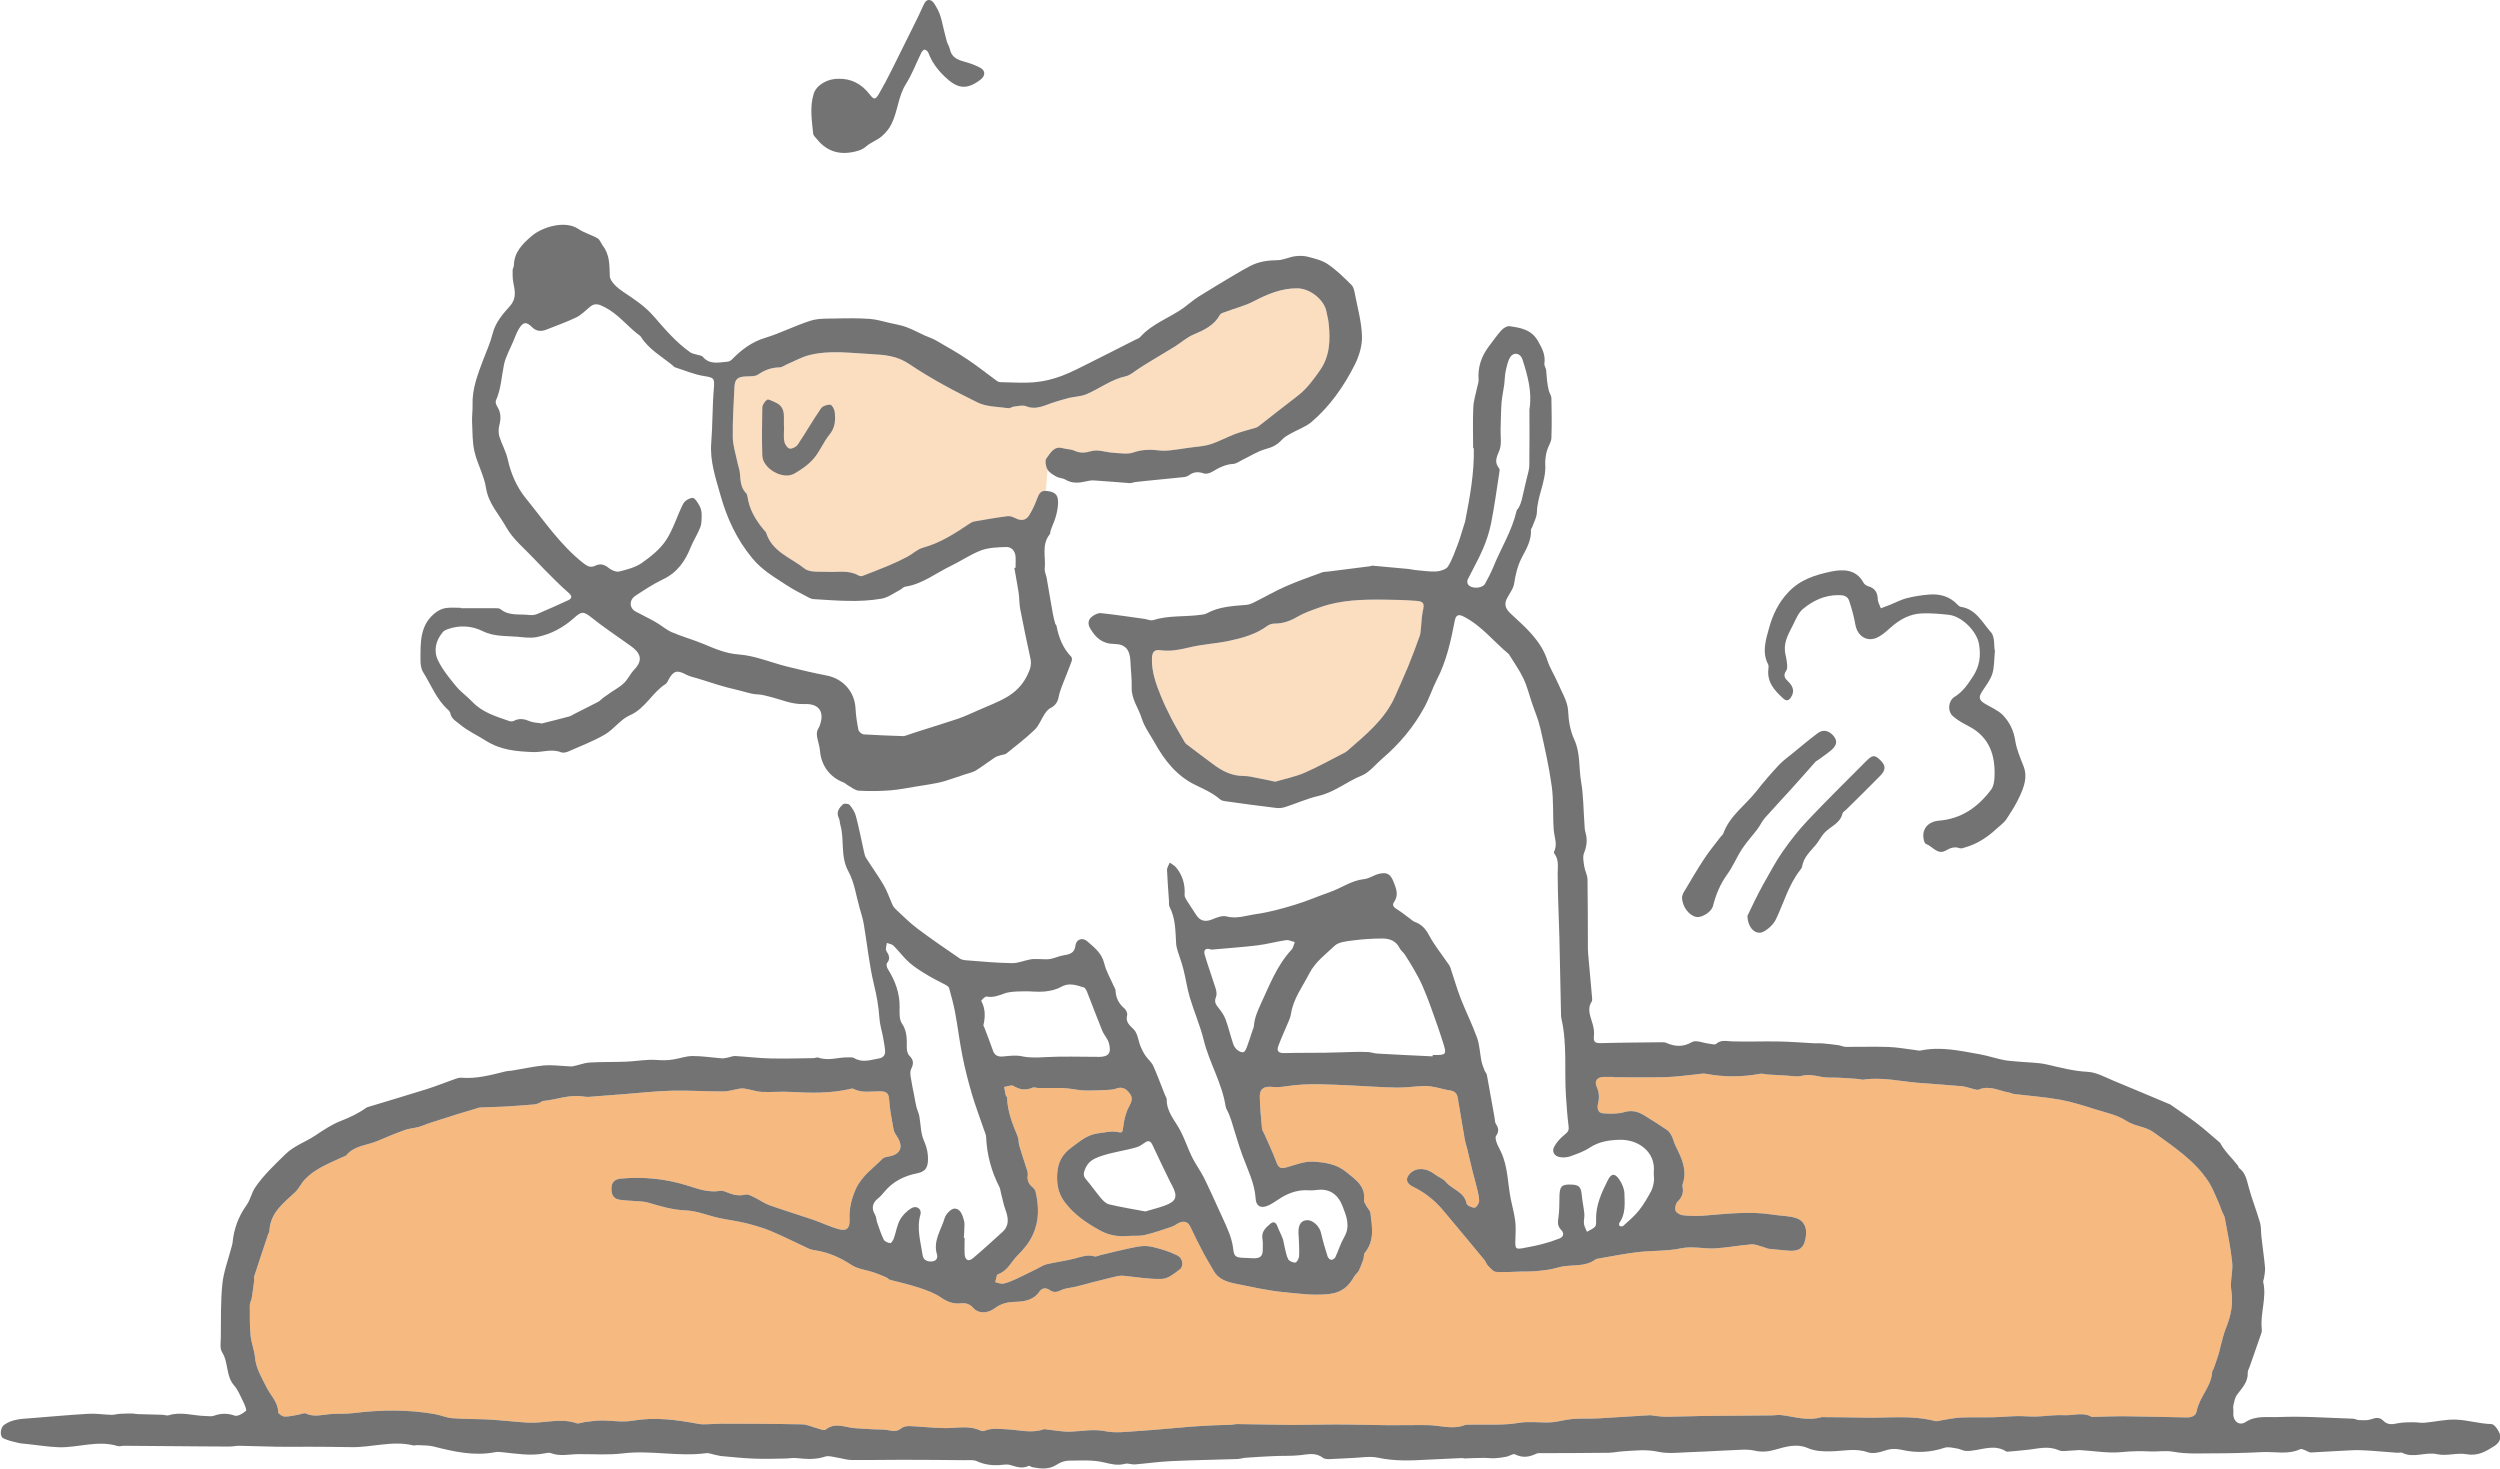
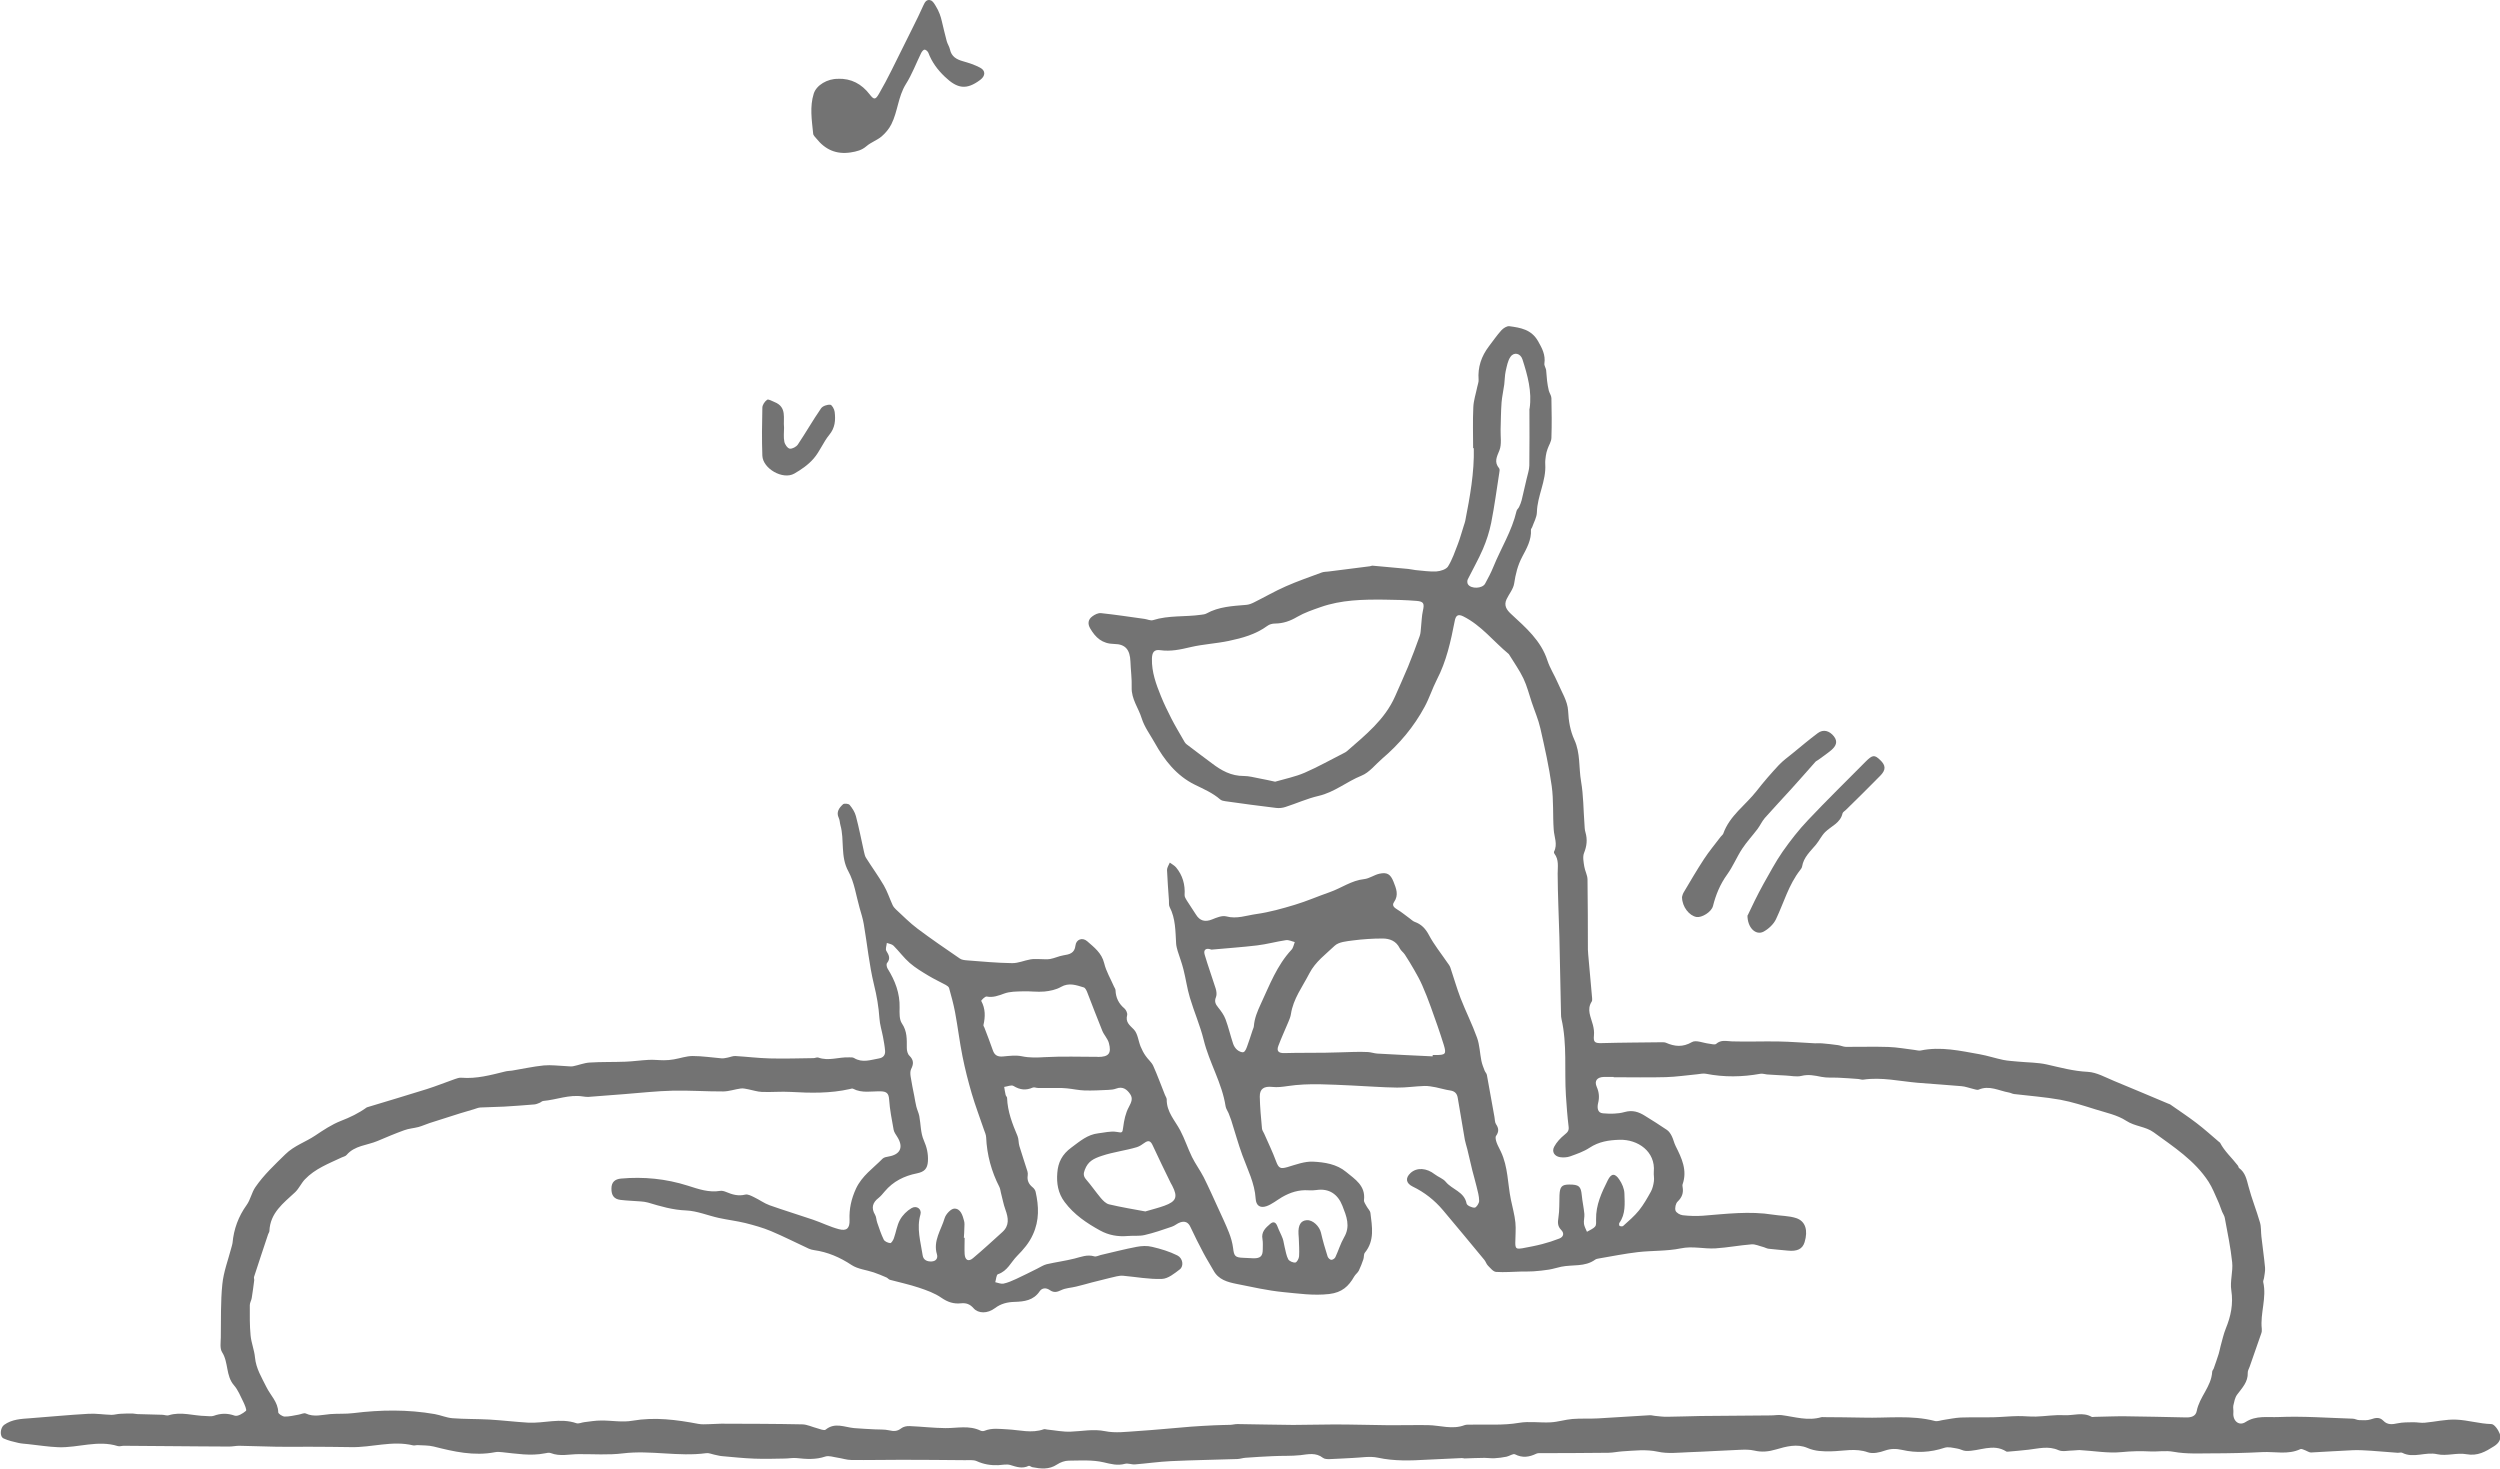
<svg xmlns="http://www.w3.org/2000/svg" id="_イヤー_2" viewBox="0 0 260.28 152.92">
  <defs>
    <style>.cls-1{fill:#fbddc0;}.cls-2{fill:#737373;}.cls-3{fill:#f6b980;}</style>
  </defs>
  <g id="_イヤー_1-2">
    <g>
      <g>
-         <path class="cls-3" d="M167.99,112.14v-.02c-.33,0-.66,0-.99,0-.72,.02-1.04,.4-.76,1.04,.25,.57,.29,1.1,.14,1.7-.1,.42-.09,1.01,.51,1.05,.74,.06,1.53,.07,2.24-.13,.83-.24,1.48-.02,2.13,.39,.77,.48,1.55,.96,2.29,1.47,.22,.15,.38,.4,.5,.64,.17,.33,.24,.72,.41,1.05,.63,1.25,1.23,2.51,.72,3.97-.03,.08-.01,.19,0,.28,.11,.61-.06,1.08-.52,1.52-.2,.19-.3,.66-.22,.93,.07,.23,.47,.46,.75,.49,.7,.08,1.41,.1,2.11,.05,2.43-.19,4.85-.5,7.29-.11,.81,.13,1.66,.11,2.42,.36,.98,.33,1.24,1.29,.87,2.51-.22,.71-.77,.98-1.78,.87-.65-.07-1.31-.11-1.96-.19-.2-.02-.39-.14-.59-.19-.4-.1-.81-.3-1.19-.27-1.26,.1-2.51,.34-3.76,.42-1.2,.07-2.37-.26-3.61,0-1.46,.3-2.99,.22-4.47,.39-1.36,.16-2.7,.43-4.05,.66-.14,.02-.29,.05-.4,.13-1.07,.77-2.34,.49-3.52,.73-.43,.09-.85,.23-1.28,.3-.54,.09-1.09,.14-1.63,.18-.41,.03-.81,.01-1.22,.02-.89,.02-1.78,.1-2.66,.04-.3-.02-.59-.4-.85-.66-.16-.16-.22-.41-.37-.59-1.43-1.73-2.86-3.46-4.31-5.18-.87-1.03-1.92-1.86-3.14-2.45-.71-.34-.81-.89-.23-1.42,.65-.6,1.67-.53,2.52,.14,.36,.28,.86,.44,1.14,.78,.66,.81,1.93,1.02,2.17,2.26,.04,.21,.55,.44,.84,.43,.17,0,.47-.45,.47-.7,0-.5-.15-1-.27-1.5-.13-.56-.3-1.11-.44-1.67-.18-.74-.35-1.49-.53-2.24-.08-.32-.19-.63-.25-.95-.25-1.45-.49-2.91-.74-4.37-.07-.44-.3-.7-.78-.77-.51-.07-1-.23-1.5-.33-.39-.07-.79-.15-1.18-.14-.95,.03-1.9,.18-2.85,.17-1.58-.02-3.16-.15-4.74-.22-2.22-.09-4.43-.27-6.65,.06-.53,.08-1.08,.15-1.61,.09-.85-.09-1.31,.18-1.3,1.01,.02,1.11,.13,2.22,.23,3.33,.02,.18,.14,.34,.22,.51,.42,.96,.88,1.9,1.24,2.88,.27,.73,.45,.83,1.18,.62,.88-.26,1.79-.61,2.67-.57,1.2,.06,2.47,.25,3.45,1.07,.92,.76,2.04,1.43,1.86,2.93-.03,.21,.18,.46,.29,.68,.12,.22,.35,.43,.38,.66,.17,1.42,.46,2.87-.58,4.14-.13,.16-.08,.45-.15,.67-.14,.41-.29,.81-.48,1.2-.11,.22-.35,.38-.48,.61-.58,1.02-1.27,1.66-2.59,1.82-1.64,.19-3.22-.05-4.81-.2-1.63-.16-3.23-.53-4.84-.85-.95-.19-1.89-.44-2.41-1.4-.34-.61-.72-1.2-1.04-1.81-.47-.89-.93-1.79-1.35-2.7-.23-.52-.59-.66-1.07-.5-.31,.1-.56,.35-.87,.45-.94,.32-1.88,.65-2.84,.87-.56,.13-1.17,.05-1.76,.1-1.01,.09-1.98-.08-2.87-.57-1.4-.77-2.71-1.65-3.69-2.96-.7-.92-.86-1.98-.77-3.05,.08-1.07,.49-1.92,1.48-2.64,.88-.65,1.66-1.34,2.78-1.47,.63-.07,1.29-.25,1.9-.15,.61,.1,.62,.13,.7-.49,.09-.72,.25-1.48,.59-2.1,.26-.49,.45-.89,.13-1.35-.34-.49-.77-.82-1.44-.57-.26,.1-.55,.13-.83,.14-.82,.04-1.64,.08-2.46,.06-.62-.02-1.23-.16-1.84-.22-.34-.04-.69-.04-1.03-.04-.66,0-1.33,0-1.99,0-.19,0-.4-.11-.55-.04-.71,.31-1.33,.24-2-.17-.22-.14-.64,.06-.97,.1,.05,.28,.08,.56,.15,.83,.02,.11,.15,.21,.15,.31,.05,1.42,.55,2.7,1.09,3.98,.13,.31,.09,.7,.19,1.03,.26,.88,.57,1.76,.84,2.64,.04,.13,.05,.28,.03,.42-.08,.52,.1,.91,.51,1.24,.14,.11,.27,.29,.31,.46,.34,1.51,.4,2.98-.28,4.46-.4,.89-.98,1.55-1.64,2.22-.65,.65-1,1.58-2,1.91-.17,.05-.19,.54-.28,.83,.28,.06,.59,.2,.85,.15,.45-.09,.89-.29,1.31-.48,.74-.34,1.46-.71,2.19-1.07,.33-.16,.65-.38,1-.47,.96-.22,1.95-.35,2.9-.59,.68-.17,1.33-.45,2.06-.23,.19,.06,.45-.09,.67-.14,1.25-.29,2.48-.61,3.74-.85,.52-.1,1.1-.13,1.61,0,.9,.21,1.8,.48,2.62,.89,.59,.29,.7,1.11,.27,1.45-.56,.43-1.23,.98-1.87,1-1.34,.05-2.69-.21-4.03-.33-.22-.02-.46,.01-.68,.06-.5,.11-.99,.24-1.48,.36-.36,.09-.72,.17-1.08,.27-.56,.15-1.11,.31-1.67,.44-.52,.13-1.08,.14-1.55,.37-.44,.21-.76,.28-1.17,0-.38-.27-.81-.26-1.07,.12-.64,.95-1.6,1.07-2.61,1.1-.74,.02-1.42,.18-2.04,.65-.78,.59-1.74,.58-2.24,0-.37-.42-.77-.56-1.31-.5-.75,.08-1.38-.13-2.03-.58-.69-.48-1.53-.78-2.34-1.05-.99-.33-2.01-.55-3.02-.82-.13-.04-.22-.18-.35-.24-.44-.19-.88-.38-1.33-.53-.77-.26-1.66-.34-2.31-.77-1.21-.8-2.48-1.35-3.91-1.55-.18-.03-.37-.07-.54-.15-1.32-.61-2.61-1.27-3.94-1.83-.86-.36-1.77-.61-2.67-.84-.91-.22-1.85-.33-2.76-.53-1.14-.25-2.26-.73-3.4-.78-1.39-.05-2.67-.43-3.97-.82-.24-.07-.51-.1-.76-.12-.7-.06-1.41-.07-2.11-.16-.67-.08-.95-.47-.94-1.18,0-.67,.36-.98,1-1.04,2.37-.21,4.68,.02,6.95,.74,1.1,.35,2.19,.74,3.38,.54,.19-.03,.43,.04,.62,.12,.64,.27,1.26,.45,1.98,.27,.27-.07,.63,.13,.92,.27,.55,.26,1.06,.64,1.62,.84,1.49,.53,3.01,.99,4.51,1.5,.91,.31,1.78,.75,2.7,.99,.82,.22,1.14-.1,1.11-.96-.05-1.15,.18-2.19,.67-3.26,.63-1.35,1.8-2.13,2.77-3.12,.15-.15,.43-.19,.65-.23,1.21-.21,1.55-.98,.88-2.04-.15-.24-.33-.48-.38-.74-.19-1.05-.4-2.1-.47-3.16-.04-.63-.27-.82-.84-.84-.98-.03-1.98,.22-2.91-.27-.09-.05-.23,0-.34,.03-2.03,.46-4.08,.42-6.14,.3-1-.06-2.02,.04-3.02,0-.47-.02-.93-.18-1.4-.27-.26-.05-.53-.12-.78-.09-.61,.08-1.22,.3-1.83,.31-1.76,.01-3.52-.12-5.28-.08-1.68,.04-3.36,.23-5.04,.36-1.25,.1-2.51,.2-3.76,.29-.18,.01-.37-.03-.56-.05-1.41-.22-2.74,.35-4.11,.47-.13,.01-.24,.14-.37,.19-.17,.07-.35,.15-.53,.17-1.06,.09-2.13,.17-3.19,.23-.81,.05-1.62,.04-2.44,.09-.23,.01-.45,.11-.68,.18-.49,.15-.99,.29-1.48,.44-1.05,.33-2.1,.66-3.14,1-.39,.13-.76,.3-1.15,.41-.49,.13-1.02,.16-1.5,.34-.94,.34-1.86,.73-2.78,1.12-1.09,.46-2.37,.46-3.22,1.46-.11,.13-.33,.17-.5,.25-1.35,.64-2.78,1.17-3.84,2.29-.38,.4-.61,.95-1.01,1.33-1.22,1.14-2.6,2.14-2.68,4.04,0,.11-.09,.22-.13,.33-.49,1.48-.99,2.96-1.47,4.45-.03,.1,.03,.23,.02,.35-.08,.62-.16,1.23-.26,1.85-.04,.25-.2,.49-.2,.74,0,1.05-.02,2.1,.08,3.14,.07,.78,.39,1.53,.46,2.31,.11,1.15,.69,2.07,1.18,3.06,.42,.87,1.22,1.57,1.24,2.64,0,.16,.43,.44,.67,.45,.48,.01,.97-.12,1.45-.2,.25-.04,.56-.21,.75-.12,.86,.4,1.7,.13,2.56,.06,.79-.06,1.6,0,2.39-.1,2.83-.35,5.66-.39,8.47,.1,.62,.11,1.22,.38,1.84,.43,1.28,.1,2.57,.07,3.86,.14,1.33,.08,2.66,.24,3.99,.32,1.68,.1,3.38-.52,5.06,.06,.24,.08,.55-.08,.83-.11,.58-.07,1.16-.17,1.75-.17,1.09-.01,2.21,.21,3.26,.02,2.33-.4,4.59-.1,6.86,.33,.36,.07,.75,.04,1.12,.03,.42,0,.84-.05,1.26-.05,2.81,.01,5.62,.01,8.44,.07,.51,.01,1.02,.27,1.53,.4,.3,.08,.74,.28,.9,.15,.97-.79,1.97-.25,2.97-.16,.71,.06,1.43,.09,2.14,.13,.5,.03,1.02-.01,1.5,.1,.47,.11,.84,.12,1.25-.2,.23-.18,.59-.26,.89-.24,1.24,.05,2.48,.2,3.72,.21,1.23,.01,2.47-.31,3.65,.26,.12,.06,.3,.07,.42,.02,.79-.32,1.57-.19,2.4-.15,1.25,.06,2.51,.44,3.77-.01,.1-.04,.23,.02,.35,.03,.82,.08,1.63,.25,2.44,.22,1.2-.04,2.36-.3,3.6-.05,1.07,.22,2.23,.06,3.34-.01,1.87-.12,3.73-.31,5.6-.46,.79-.06,1.59-.1,2.38-.14,.57-.03,1.15-.03,1.72-.05,.26-.01,.51-.09,.77-.08,1.92,.02,3.84,.08,5.76,.09,1.43,0,2.86-.05,4.29-.05,1.89,0,3.79,.06,5.68,.08,1.36,.01,2.71-.03,4.07-.01,1.27,.02,2.54,.49,3.82,0,.19-.07,.42-.04,.63-.05,1.68-.04,3.35,.1,5.04-.19,1.06-.18,2.19,.01,3.28-.05,.77-.04,1.52-.29,2.28-.35,.88-.07,1.77-.01,2.65-.06,1.8-.1,3.6-.23,5.4-.33,.18-.01,.37,.06,.55,.07,.42,.04,.84,.1,1.26,.09,1.17-.01,2.33-.06,3.5-.08,2.43-.03,4.86-.04,7.3-.06,.38,0,.76-.08,1.12-.03,1.38,.18,2.73,.63,4.14,.21,.06-.02,.14,0,.21,0,1.38,.02,2.77,.01,4.15,.05,2.48,.07,4.99-.29,7.45,.35,.27,.07,.59-.07,.89-.11,.6-.09,1.2-.22,1.8-.25,1.15-.04,2.3,0,3.46-.03,.83-.02,1.67-.11,2.5-.12,.63-.01,1.26,.07,1.89,.05,.97-.03,1.94-.2,2.91-.14,.96,.05,1.95-.36,2.87,.17,.07,.04,.18,0,.28,0,1.08-.02,2.16-.07,3.23-.06,2.11,.02,4.22,.08,6.33,.12,.52,.01,1-.12,1.1-.67,.28-1.47,1.53-2.55,1.61-4.09,0-.11,.11-.21,.15-.31,.18-.52,.37-1.04,.53-1.56,.08-.27,.13-.55,.2-.82,.17-.6,.3-1.22,.53-1.79,.53-1.29,.8-2.57,.58-3.99-.15-.95,.19-1.96,.09-2.92-.16-1.55-.49-3.09-.77-4.63-.04-.22-.19-.43-.28-.64-.15-.37-.26-.75-.43-1.11-.31-.68-.58-1.39-.98-2.01-1.44-2.22-3.64-3.63-5.72-5.15-.84-.61-1.95-.6-2.86-1.2-.92-.6-2.1-.84-3.18-1.18-1.22-.38-2.44-.78-3.69-1.01-1.58-.28-3.2-.4-4.8-.59-.18-.02-.35-.13-.54-.16-1.04-.18-2.03-.78-3.14-.3-.16,.07-.4-.04-.6-.08-.4-.09-.8-.25-1.2-.28-1.51-.14-3.02-.22-4.53-.35-1.89-.16-3.76-.61-5.68-.33-.18,.03-.37-.06-.56-.07-.67-.05-1.34-.1-2.02-.13-.6-.03-1.21,.03-1.79-.09-.7-.14-1.34-.28-2.07-.1-.52,.13-1.12-.02-1.68-.04-.25-.01-.51-.02-.76-.04-.38-.02-.77-.04-1.15-.07-.23-.02-.47-.11-.69-.07-1.89,.34-3.77,.37-5.66,0-.29-.06-.6,.02-.9,.05-1.09,.1-2.19,.27-3.28,.3-1.8,.05-3.61,.01-5.41,.01Z" />
        <g>
-           <path class="cls-1" d="M132.78,81.38c1.03-.3,2.09-.51,3.06-.93,1.41-.61,2.74-1.37,4.11-2.06,.1-.05,.21-.11,.3-.19,1.92-1.68,3.93-3.27,5-5.69,.45-1.03,.92-2.05,1.35-3.09,.43-1.06,.84-2.13,1.22-3.21,.11-.3,.1-.64,.14-.96,.06-.55,.07-1.12,.19-1.66,.17-.74,.1-.97-.66-1.03-1.12-.09-2.25-.12-3.38-.13-2.23-.02-4.45,.02-6.59,.77-.83,.29-1.69,.58-2.45,1.02-.74,.44-1.47,.69-2.32,.7-.27,0-.58,.08-.79,.24-1.21,.89-2.61,1.27-4.03,1.57-1.3,.27-2.66,.34-3.95,.64-1.06,.25-2.08,.48-3.19,.32-.64-.09-.84,.25-.85,.91-.03,1.37,.43,2.63,.93,3.86,.32,.8,.7,1.57,1.09,2.34,.38,.74,.81,1.46,1.23,2.19,.1,.18,.2,.38,.36,.5,.86,.67,1.75,1.31,2.62,1.97,.99,.76,2.03,1.34,3.34,1.33,.53,0,1.07,.15,1.6,.25,.54,.1,1.09,.22,1.68,.35Z" />
-           <path class="cls-1" d="M109.05,48.88c-.18-.32-.28-.92-.1-1.15,.41-.53,.76-1.33,1.72-1.05,.38,.11,.82,.09,1.17,.25,.61,.28,1.12,.24,1.79,.05,.69-.2,1.51,.13,2.28,.17,.71,.04,1.49,.19,2.12-.04,.99-.35,1.92-.29,2.91-.18,.47,.05,.96-.05,1.44-.1,.42-.05,.83-.12,1.25-.18,.78-.12,1.59-.14,2.34-.37,.89-.27,1.72-.74,2.59-1.07,.69-.26,1.42-.44,2.13-.65,.11-.03,.23-.08,.32-.15,1.36-1.05,2.7-2.13,4.06-3.16,.97-.74,1.66-1.69,2.35-2.67,1.05-1.51,1.09-3.15,.92-4.85-.04-.44-.16-.88-.25-1.32-.25-1.23-1.72-2.35-2.97-2.38-1.71-.03-3.17,.61-4.64,1.37-.86,.45-1.83,.68-2.75,1.03-.25,.1-.61,.17-.72,.36-.61,1.1-1.63,1.58-2.72,2.04-.72,.3-1.32,.85-1.99,1.27-.89,.55-1.79,1.08-2.68,1.62-.34,.2-.67,.42-1,.63-.47,.29-.92,.73-1.43,.84-1.51,.33-2.7,1.28-4.07,1.86-.56,.24-1.22,.25-1.83,.39-.49,.12-.97,.28-1.45,.42-.98,.28-1.9,.9-3.02,.44-.35-.14-.83,0-1.24,.04-.21,.02-.42,.2-.6,.17-1.07-.16-2.25-.13-3.19-.59-2.44-1.2-4.86-2.48-7.1-3.99-1.28-.87-2.55-.98-3.95-1.05-2.17-.11-4.36-.44-6.51,.11-.78,.2-1.5,.61-2.25,.93-.28,.12-.55,.34-.83,.34-.83,.02-1.54,.27-2.23,.75-.3,.21-.81,.17-1.22,.19-.91,.03-1.2,.27-1.24,1.17-.08,1.71-.19,3.43-.17,5.14,.01,.85,.29,1.69,.46,2.53,.09,.44,.26,.86,.29,1.3,.06,.74,.08,1.46,.65,2.03,.08,.08,.11,.21,.13,.32,.18,1.35,.85,2.45,1.69,3.47,.09,.11,.22,.21,.26,.33,.63,1.99,2.59,2.59,4,3.72,.54,.43,1.57,.3,2.38,.34,1.09,.06,2.21-.22,3.24,.38,.11,.06,.29,.09,.41,.04,.89-.34,1.78-.68,2.66-1.05,.68-.29,1.36-.6,2.02-.95,.55-.29,1.04-.79,1.62-.94,1.8-.49,3.32-1.48,4.84-2.5,.15-.1,.33-.2,.51-.23,1.15-.2,2.3-.4,3.46-.55,.27-.03,.59,.1,.85,.23,.55,.28,1.05,.21,1.37-.29,.35-.55,.62-1.15,.85-1.76,.17-.46,.34-.85,.9-.81l.19-2.24Z" />
+           <path class="cls-1" d="M109.05,48.88l.19-2.24Z" />
        </g>
      </g>
      <g>
        <path class="cls-2" d="M153.37,46.69c0-1.43-.05-2.87,.02-4.3,.03-.71,.27-1.41,.41-2.11,.05-.25,.16-.51,.14-.75-.1-1.3,.29-2.44,1.07-3.47,.43-.56,.83-1.15,1.3-1.67,.2-.22,.57-.46,.83-.43,1.16,.16,2.28,.33,2.98,1.54,.44,.77,.8,1.45,.67,2.35-.03,.21,.14,.44,.18,.67,.05,.37,.05,.76,.1,1.13,.04,.34,.1,.69,.18,1.02,.07,.26,.26,.51,.27,.77,.03,1.39,.05,2.77,0,4.16-.01,.38-.27,.76-.4,1.14-.08,.23-.15,.47-.18,.71-.04,.29-.08,.59-.06,.89,.11,1.73-.83,3.28-.87,4.99-.01,.53-.32,1.05-.5,1.57-.03,.09-.13,.17-.12,.25,.07,1.06-.46,1.97-.91,2.82-.48,.91-.69,1.81-.84,2.79-.09,.57-.53,1.08-.79,1.63-.3,.65,0,1.1,.48,1.54,1.52,1.41,3.11,2.76,3.78,4.85,.26,.79,.73,1.51,1.06,2.28,.41,.97,1.04,1.94,1.09,2.94,.05,1.08,.22,2.08,.65,3.02,.64,1.39,.45,2.9,.7,4.34,.25,1.45,.24,2.94,.35,4.41,.02,.3,.02,.62,.11,.9,.21,.73,.14,1.41-.15,2.13-.16,.4-.05,.94,.02,1.4,.07,.46,.33,.9,.34,1.35,.04,2.43,.03,4.87,.04,7.3,0,.16,.01,.33,.03,.49,.14,1.53,.28,3.06,.41,4.59,0,.11,.02,.26-.04,.34-.55,.84-.08,1.63,.12,2.43,.09,.35,.15,.73,.11,1.09-.07,.71,.08,.83,.81,.81,2.09-.06,4.17-.06,6.26-.09,.14,0,.29,0,.42,.05,.92,.4,1.75,.49,2.72-.07,.41-.24,1.17,.1,1.78,.17,.25,.03,.6,.14,.73,.02,.52-.46,1.07-.28,1.66-.26,1.62,.05,3.24-.02,4.86,.01,1.26,.02,2.51,.13,3.77,.19,.23,.01,.47-.02,.7,0,.57,.05,1.14,.11,1.7,.19,.28,.04,.54,.17,.82,.18,1.47,.01,2.95-.04,4.42,.01,.91,.03,1.82,.2,2.73,.31,.21,.02,.43,.1,.63,.06,2.09-.44,4.12,.03,6.15,.39,.83,.15,1.64,.42,2.46,.59,.53,.11,1.07,.12,1.6,.18,.98,.09,1.97,.08,2.92,.29,1.41,.32,2.79,.7,4.27,.77,.94,.05,1.86,.59,2.77,.96,1.88,.77,3.74,1.57,5.61,2.35,.06,.03,.14,.04,.2,.08,.91,.64,1.84,1.25,2.73,1.93,.83,.63,1.6,1.33,2.4,2.01,.02,.02,.05,.02,.06,.04,.47,.91,1.25,1.59,1.86,2.39,.06,.07,.06,.2,.12,.25,.66,.48,.79,1.19,.99,1.93,.33,1.26,.83,2.48,1.19,3.74,.14,.46,.09,.98,.15,1.47,.12,1.08,.28,2.15,.38,3.23,.03,.36-.06,.74-.11,1.1-.02,.14-.11,.29-.08,.41,.38,1.64-.33,3.24-.15,4.87,.02,.16,0,.34-.06,.49-.4,1.16-.81,2.31-1.21,3.47-.07,.2-.2,.4-.19,.6,.04,.97-.59,1.59-1.11,2.29-.23,.31-.3,.74-.39,1.12-.05,.24,.03,.52,0,.77-.07,.83,.58,1.41,1.27,.96,1.1-.71,2.3-.47,3.42-.52,2.57-.11,5.16,.09,7.74,.17,.23,0,.45,.15,.68,.15,.4,.01,.83,.05,1.2-.08,.49-.17,.91-.26,1.3,.14,.44,.46,.94,.39,1.5,.27,.53-.11,1.09-.1,1.64-.11,.4,0,.8,.09,1.19,.05,1.09-.1,2.19-.37,3.28-.32,1.21,.05,2.4,.43,3.64,.46,.31,0,.73,.61,.88,1.02,.19,.52-.1,.98-.6,1.29-.88,.56-1.7,1.04-2.87,.83-.98-.18-2.08,.22-3.04,0-1.24-.28-2.47,.46-3.65-.15-.13-.07-.32,.02-.49,0-.91-.07-1.81-.15-2.72-.21-.63-.04-1.26-.08-1.88-.06-1.47,.06-2.94,.17-4.41,.24-.19,0-.39-.15-.58-.22-.17-.06-.4-.19-.52-.13-1.29,.61-2.65,.24-3.97,.31-1.74,.09-3.48,.13-5.21,.13-1.34,0-2.7,.08-4-.16-.86-.16-1.65,0-2.46-.04-1-.05-1.96-.03-2.97,.07-1.43,.14-2.9-.13-4.35-.21-.23-.01-.46,.04-.7,.04-.51,0-1.09,.16-1.52-.03-1.06-.47-2.08-.17-3.12-.05-.7,.08-1.4,.14-2.1,.2-.07,0-.16,.02-.21-.01-1.39-.89-2.81-.01-4.21-.06-.31-.01-.6-.21-.91-.25-.44-.07-.93-.21-1.32-.08-1.47,.49-2.94,.56-4.42,.22-.63-.14-1.16-.14-1.78,.07-.55,.2-1.27,.36-1.78,.18-1.29-.46-2.57-.12-3.84-.1-.86,.01-1.65,0-2.47-.36-1.06-.45-2.19-.15-3.24,.16-.77,.23-1.49,.31-2.28,.12-.47-.11-.97-.1-1.46-.08-1.78,.07-3.56,.19-5.34,.25-1.08,.04-2.2,.18-3.23-.05-1.25-.27-2.45-.11-3.68-.04-.49,.03-.97,.14-1.46,.15-2.3,.03-4.6,.03-6.9,.04-.21,0-.45-.03-.63,.06-.73,.35-1.43,.46-2.21,.06-.2-.1-.58,.19-.89,.25-.41,.08-.83,.14-1.25,.16-.34,.02-.68-.04-1.02-.04-.7,0-1.39,.04-2.09,.06-.09,0-.19-.05-.28-.04-1.21,.05-2.42,.11-3.63,.17-1.71,.1-3.41,.16-5.12-.21-.84-.18-1.76,0-2.64,.03-.8,.03-1.6,.1-2.39,.12-.23,0-.51,0-.68-.13-.74-.58-1.54-.38-2.36-.28-.95,.1-1.91,.05-2.86,.1-.95,.04-1.91,.1-2.86,.17-.28,.02-.55,.12-.83,.13-2.31,.08-4.63,.11-6.94,.22-1.25,.06-2.49,.24-3.73,.34-.34,.03-.72-.15-1.04-.06-.78,.21-1.46,.02-2.23-.16-1.16-.27-2.41-.18-3.62-.17-.41,0-.87,.17-1.22,.4-.83,.55-1.69,.45-2.57,.28-.13-.03-.3-.18-.38-.14-.67,.33-1.27,.11-1.92-.09-.38-.11-.83,0-1.25,.02-.78,.03-1.52-.09-2.24-.42-.36-.16-.83-.09-1.25-.1-2.2-.02-4.41-.04-6.61-.04-1.73,0-3.46,.04-5.19,.02-.48,0-.95-.17-1.43-.24-.43-.06-.91-.24-1.28-.12-1,.34-1.99,.27-3,.16-.41-.04-.83,.05-1.24,.05-1.05,.02-2.1,.05-3.14,.01-1.12-.04-2.24-.16-3.37-.26-.28-.02-.55-.11-.83-.16-.28-.06-.56-.19-.82-.15-2.89,.39-5.79-.33-8.66,.02-1.55,.19-3.08,.07-4.61,.08-.98,0-1.95,.27-2.92-.11-.18-.07-.42-.01-.63,.03-1.48,.29-2.94,.03-4.41-.12-.26-.03-.52-.05-.77,0-2.18,.42-4.28-.06-6.37-.59-.55-.14-1.15-.11-1.72-.15-.14,0-.29,.06-.42,.03-2.18-.53-4.31,.23-6.48,.18-1.47-.03-2.95-.03-4.42-.04-1.1,0-2.2,.02-3.3,0-1.3-.02-2.61-.08-3.91-.1-.35,0-.7,.08-1.05,.08-1.94,0-3.89-.03-5.83-.04-1.71-.01-3.43-.03-5.14-.04-.21,0-.44,.09-.63,.03-2.08-.65-4.12,.19-6.18,.12-1.04-.04-2.08-.21-3.13-.32-.35-.04-.7-.05-1.04-.13-.52-.12-1.05-.24-1.53-.46-.45-.21-.35-1.12,.04-1.41,.83-.6,1.78-.63,2.74-.7,2.02-.15,4.03-.35,6.04-.46,.8-.05,1.61,.09,2.42,.11,.3,0,.6-.1,.9-.11,.43-.03,.86-.03,1.29-.03,.16,0,.32,.06,.49,.06,.86,.03,1.71,.05,2.57,.07,.23,0,.49,.12,.7,.05,1.3-.4,2.56,.06,3.84,.08,.28,0,.59,.07,.84-.02,.74-.27,1.41-.29,2.18-.02,.31,.11,.86-.22,1.18-.5,.1-.09-.14-.65-.29-.96-.29-.58-.54-1.22-.96-1.7-.87-1-.55-2.38-1.24-3.45-.24-.38-.14-1.01-.13-1.52,.03-1.85-.03-3.72,.16-5.56,.13-1.29,.61-2.54,.94-3.8,.04-.16,.1-.32,.12-.48,.13-1.45,.61-2.76,1.47-3.96,.4-.55,.52-1.3,.91-1.86,.88-1.28,2.01-2.33,3.12-3.42,.93-.91,2.1-1.27,3.11-1.95,.85-.57,1.72-1.15,2.66-1.52,.96-.37,1.86-.8,2.69-1.4,.02-.01,.04-.02,.07-.03,2.07-.63,4.15-1.24,6.21-1.89,.98-.31,1.94-.7,2.91-1.04,.22-.08,.46-.16,.68-.14,1.57,.13,3.06-.28,4.56-.65,.23-.06,.47-.06,.7-.09,1.11-.18,2.21-.43,3.32-.54,.75-.07,1.52,.04,2.28,.07,.25,0,.5,.06,.74,.02,.58-.11,1.15-.35,1.74-.39,1.24-.08,2.49-.04,3.74-.09,.8-.03,1.61-.15,2.41-.19,.53-.03,1.06,.04,1.59,.04,.34,0,.69-.03,1.03-.09,.66-.11,1.31-.35,1.97-.35,1,0,2,.16,2.99,.24,.2,.02,.42-.03,.62-.07,.28-.05,.55-.18,.82-.17,1.2,.07,2.4,.22,3.6,.25,1.51,.04,3.03-.01,4.55-.03,.16,0,.35-.11,.49-.06,1.07,.39,2.12-.06,3.18-.02,.19,0,.41-.02,.55,.07,.87,.53,1.73,.19,2.6,.04,.46-.08,.66-.37,.63-.79-.04-.49-.13-.98-.22-1.46-.12-.64-.33-1.28-.37-1.93-.08-1.2-.28-2.35-.57-3.52-.5-2.06-.7-4.2-1.06-6.29-.1-.58-.28-1.14-.44-1.7-.36-1.27-.54-2.65-1.16-3.78-.86-1.56-.39-3.24-.83-4.81-.07-.25-.06-.52-.17-.75-.3-.62,.04-1.06,.44-1.43,.12-.11,.58-.07,.69,.07,.28,.34,.54,.74,.65,1.16,.33,1.24,.57,2.5,.85,3.75,.05,.2,.09,.42,.2,.59,.61,.97,1.29,1.9,1.86,2.88,.37,.64,.6,1.36,.91,2.04,.08,.17,.2,.32,.34,.45,.74,.68,1.44,1.4,2.24,2,1.44,1.08,2.93,2.1,4.42,3.12,.2,.14,.49,.17,.74,.19,1.57,.12,3.13,.27,4.7,.29,.64,.01,1.27-.28,1.91-.39,.32-.06,.65-.03,.98-.03,.36,0,.73,.05,1.07-.01,.46-.08,.9-.3,1.37-.38,.64-.1,1.18-.21,1.27-1.03,.07-.63,.72-.88,1.22-.44,.73,.64,1.51,1.22,1.77,2.29,.2,.84,.67,1.62,1.02,2.43,.06,.13,.16,.26,.16,.39,.03,.77,.33,1.39,.93,1.89,.17,.15,.33,.49,.28,.69-.19,.74,.25,1.04,.7,1.5,.41,.43,.46,1.18,.7,1.77,.14,.34,.31,.67,.52,.97,.24,.36,.61,.65,.79,1.03,.45,1,.82,2.03,1.23,3.05,.06,.15,.18,.31,.18,.46-.02,1.3,.86,2.19,1.41,3.23,.47,.89,.78,1.86,1.22,2.76,.36,.73,.85,1.39,1.22,2.11,.53,1.06,1.01,2.14,1.5,3.21,.39,.85,.79,1.69,1.13,2.55,.2,.51,.36,1.06,.43,1.61,.1,.85,.21,.99,1.09,1.02,.35,0,.71,.05,1.06,.05,.7,0,.94-.23,.94-.93,0-.35,.03-.71-.03-1.06-.15-.76,.33-1.19,.81-1.6,.33-.28,.58-.17,.74,.25,.16,.44,.4,.86,.56,1.3,.1,.28,.12,.59,.2,.88,.11,.43,.17,.88,.37,1.26,.11,.2,.51,.37,.74,.34,.16-.02,.38-.41,.39-.65,.04-.63-.01-1.27-.03-1.9,0-.14-.03-.28-.03-.42-.05-.93,.24-1.4,.87-1.44,.62-.04,1.32,.64,1.47,1.31,.19,.83,.43,1.66,.69,2.47,.05,.15,.24,.34,.38,.35,.14,.01,.37-.14,.43-.28,.32-.68,.53-1.41,.9-2.05,.69-1.17,.26-2.2-.17-3.3-.48-1.22-1.4-1.83-2.69-1.64-.27,.04-.56,.05-.84,.03-1.01-.07-1.91,.22-2.77,.72-.54,.32-1.04,.74-1.62,.94-.67,.22-1.07-.09-1.11-.78-.1-1.62-.84-3.04-1.38-4.52-.44-1.2-.78-2.45-1.17-3.67-.08-.24-.17-.48-.27-.72-.1-.24-.27-.46-.31-.71-.37-2.43-1.7-4.54-2.28-6.91-.37-1.5-1-2.93-1.44-4.41-.29-.96-.42-1.97-.67-2.94-.16-.65-.4-1.27-.6-1.91-.07-.25-.14-.5-.16-.75-.08-1.31-.05-2.63-.68-3.84-.1-.19-.05-.46-.07-.69-.07-1.05-.16-2.11-.2-3.16,0-.25,.18-.51,.29-.77,.22,.17,.48,.3,.65,.5,.69,.83,.96,1.8,.89,2.88-.01,.19,.13,.4,.23,.57,.31,.49,.64,.97,.95,1.46,.41,.67,.96,.8,1.68,.51,.46-.19,1.04-.43,1.47-.32,1.1,.3,2.11-.1,3.13-.24,1.36-.19,2.71-.57,4.03-.97,1.23-.37,2.41-.89,3.62-1.31,1.21-.42,2.26-1.22,3.59-1.36,.54-.06,1.04-.44,1.58-.56,.82-.18,1.16,.06,1.47,.83,.28,.71,.57,1.39,.05,2.13-.24,.35,.02,.57,.35,.77,.45,.27,.85,.61,1.28,.92,.17,.12,.33,.29,.52,.36,.7,.25,1.13,.7,1.49,1.38,.53,1,1.26,1.9,1.9,2.84,.12,.17,.26,.34,.33,.54,.36,1.06,.66,2.14,1.06,3.18,.54,1.39,1.22,2.73,1.72,4.13,.27,.76,.29,1.6,.45,2.4,.07,.35,.21,.69,.34,1.03,.06,.15,.2,.28,.23,.43,.27,1.46,.53,2.93,.79,4.39,.05,.25,.03,.55,.16,.74,.29,.43,.32,.78,.01,1.22-.11,.15-.02,.48,.06,.71,.11,.32,.3,.62,.44,.94,.75,1.58,.7,3.33,1.04,4.99,.16,.79,.39,1.58,.47,2.39,.07,.69-.01,1.39-.01,2.09,0,.19,0,.47,.13,.56,.12,.1,.39,.06,.58,.03,.7-.13,1.4-.26,2.09-.44,.61-.16,1.21-.35,1.79-.58,.45-.18,.52-.56,.18-.9-.38-.39-.36-.78-.28-1.29,.12-.76,.08-1.55,.11-2.32,.04-.89,.24-1.1,1-1.11,1.03,0,1.23,.18,1.32,1.11,.06,.65,.21,1.3,.27,1.95,.03,.34-.09,.7-.04,1.04,.04,.28,.2,.55,.31,.82,.29-.18,.64-.3,.85-.55,.14-.16,.1-.5,.1-.75-.03-1.49,.58-2.79,1.22-4.07,.36-.72,.74-.75,1.19-.08,.29,.42,.53,.97,.54,1.47,.03,1.04,.14,2.13-.53,3.06-.05,.07-.02,.29,.03,.31,.11,.05,.3,.07,.37,0,.57-.52,1.17-1.02,1.65-1.62,.48-.6,.87-1.29,1.24-1.96,.17-.32,.26-.7,.31-1.07,.05-.32-.04-.66-.01-.99,.19-2.12-1.67-3.38-3.55-3.33-1.13,.03-2.17,.19-3.14,.83-.61,.4-1.33,.65-2.03,.9-.32,.11-.7,.13-1.04,.08-.59-.09-.89-.57-.61-1.09,.25-.47,.65-.9,1.07-1.24,.3-.25,.49-.41,.43-.85-.13-1.07-.21-2.15-.28-3.22-.17-2.66,.14-5.34-.46-7.98-.04-.16-.05-.33-.05-.49-.06-2.67-.11-5.35-.17-8.02-.06-2.21-.17-4.41-.18-6.62,0-.73,.15-1.45-.34-2.09-.04-.05-.06-.15-.04-.2,.4-.78,.02-1.52-.03-2.29-.11-1.51,0-3.05-.21-4.55-.28-2.02-.73-4.02-1.18-6-.21-.93-.6-1.82-.9-2.72-.28-.83-.49-1.7-.87-2.49-.41-.86-.98-1.65-1.48-2.47-.01-.02-.02-.04-.04-.06-1.58-1.3-2.85-2.98-4.73-3.92-.54-.27-.79-.12-.9,.49-.41,2.1-.86,4.18-1.86,6.1-.47,.92-.78,1.92-1.27,2.82-1.12,2.08-2.62,3.87-4.42,5.4-.71,.61-1.33,1.44-2.15,1.77-1.54,.62-2.82,1.73-4.48,2.11-1.17,.27-2.29,.78-3.44,1.15-.3,.1-.65,.14-.97,.1-1.77-.21-3.53-.45-5.3-.7-.18-.02-.39-.07-.52-.18-.79-.69-1.72-1.08-2.65-1.54-1.89-.93-3.16-2.54-4.17-4.36-.47-.84-1.07-1.64-1.35-2.53-.33-1.08-1.09-2.02-1.05-3.24,.03-.9-.1-1.81-.13-2.71-.05-1.19-.5-1.8-1.7-1.81-1.24-.02-1.93-.66-2.49-1.62-.28-.48-.22-.93,.22-1.25,.25-.19,.61-.37,.9-.34,1.51,.16,3.02,.39,4.53,.6,.3,.04,.63,.21,.89,.13,1.64-.52,3.34-.32,5.01-.56,.19-.03,.39-.04,.55-.13,1.3-.72,2.73-.78,4.15-.9,.27-.02,.55-.13,.79-.25,1.11-.55,2.19-1.18,3.33-1.68,1.22-.54,2.48-.97,3.74-1.44,.21-.08,.46-.07,.69-.1,1.44-.18,2.89-.37,4.33-.55,.09-.01,.19-.07,.27-.06,1.24,.11,2.48,.22,3.72,.34,.26,.02,.51,.1,.76,.12,.72,.06,1.45,.18,2.17,.14,.42-.03,1-.21,1.2-.51,.45-.72,.73-1.56,1.04-2.36,.24-.63,.41-1.29,.62-1.93,.05-.16,.11-.31,.14-.47,.49-2.51,.95-5.02,.89-7.59Zm14.62,65.45v-.02c-.33,0-.66,0-.99,0-.72,.02-1.04,.4-.76,1.04,.25,.57,.29,1.1,.14,1.7-.1,.42-.09,1.01,.51,1.05,.74,.06,1.53,.07,2.24-.13,.83-.24,1.48-.02,2.13,.39,.77,.48,1.55,.96,2.29,1.47,.22,.15,.38,.4,.5,.64,.17,.33,.24,.72,.41,1.05,.63,1.25,1.23,2.51,.72,3.97-.03,.08-.01,.19,0,.28,.11,.61-.06,1.08-.52,1.52-.2,.19-.3,.66-.22,.93,.07,.23,.47,.46,.75,.49,.7,.08,1.41,.1,2.11,.05,2.43-.19,4.85-.5,7.29-.11,.81,.13,1.66,.11,2.42,.36,.98,.33,1.24,1.29,.87,2.51-.22,.71-.77,.98-1.78,.87-.65-.07-1.31-.11-1.96-.19-.2-.02-.39-.14-.59-.19-.4-.1-.81-.3-1.19-.27-1.26,.1-2.51,.34-3.76,.42-1.2,.07-2.37-.26-3.61,0-1.46,.3-2.99,.22-4.47,.39-1.36,.16-2.7,.43-4.05,.66-.14,.02-.29,.05-.4,.13-1.07,.77-2.34,.49-3.52,.73-.43,.09-.85,.23-1.28,.3-.54,.09-1.09,.14-1.63,.18-.41,.03-.81,.01-1.22,.02-.89,.02-1.78,.1-2.66,.04-.3-.02-.59-.4-.85-.66-.16-.16-.22-.41-.37-.59-1.43-1.73-2.86-3.46-4.31-5.18-.87-1.03-1.92-1.86-3.14-2.45-.71-.34-.81-.89-.23-1.42,.65-.6,1.67-.53,2.52,.14,.36,.28,.86,.44,1.14,.78,.66,.81,1.93,1.02,2.17,2.26,.04,.21,.55,.44,.84,.43,.17,0,.47-.45,.47-.7,0-.5-.15-1-.27-1.5-.13-.56-.3-1.11-.44-1.67-.18-.74-.35-1.49-.53-2.24-.08-.32-.19-.63-.25-.95-.25-1.45-.49-2.91-.74-4.37-.07-.44-.3-.7-.78-.77-.51-.07-1-.23-1.5-.33-.39-.07-.79-.15-1.18-.14-.95,.03-1.9,.18-2.85,.17-1.58-.02-3.16-.15-4.74-.22-2.22-.09-4.43-.27-6.65,.06-.53,.08-1.08,.15-1.61,.09-.85-.09-1.31,.18-1.3,1.01,.02,1.11,.13,2.22,.23,3.33,.02,.18,.14,.34,.22,.51,.42,.96,.88,1.9,1.24,2.88,.27,.73,.45,.83,1.18,.62,.88-.26,1.79-.61,2.67-.57,1.2,.06,2.47,.25,3.45,1.07,.92,.76,2.04,1.43,1.86,2.93-.03,.21,.18,.46,.29,.68,.12,.22,.35,.43,.38,.66,.17,1.42,.46,2.87-.58,4.14-.13,.16-.08,.45-.15,.67-.14,.41-.29,.81-.48,1.2-.11,.22-.35,.38-.48,.61-.58,1.02-1.27,1.66-2.59,1.82-1.64,.19-3.22-.05-4.81-.2-1.63-.16-3.23-.53-4.84-.85-.95-.19-1.89-.44-2.41-1.4-.34-.61-.72-1.2-1.04-1.81-.47-.89-.93-1.79-1.35-2.7-.23-.52-.59-.66-1.07-.5-.31,.1-.56,.35-.87,.45-.94,.32-1.88,.65-2.84,.87-.56,.13-1.17,.05-1.76,.1-1.01,.09-1.98-.08-2.87-.57-1.4-.77-2.71-1.65-3.69-2.96-.7-.92-.86-1.98-.77-3.05,.08-1.07,.49-1.92,1.48-2.64,.88-.65,1.66-1.34,2.78-1.47,.63-.07,1.29-.25,1.9-.15,.61,.1,.62,.13,.7-.49,.09-.72,.25-1.48,.59-2.1,.26-.49,.45-.89,.13-1.35-.34-.49-.77-.82-1.44-.57-.26,.1-.55,.13-.83,.14-.82,.04-1.64,.08-2.46,.06-.62-.02-1.23-.16-1.84-.22-.34-.04-.69-.04-1.03-.04-.66,0-1.33,0-1.99,0-.19,0-.4-.11-.55-.04-.71,.31-1.33,.24-2-.17-.22-.14-.64,.06-.97,.1,.05,.28,.08,.56,.15,.83,.02,.11,.15,.21,.15,.31,.05,1.42,.55,2.7,1.09,3.98,.13,.31,.09,.7,.19,1.03,.26,.88,.57,1.76,.84,2.64,.04,.13,.05,.28,.03,.42-.08,.52,.1,.91,.51,1.24,.14,.11,.27,.29,.31,.46,.34,1.51,.4,2.98-.28,4.46-.4,.89-.98,1.55-1.64,2.22-.65,.65-1,1.58-2,1.91-.17,.05-.19,.54-.28,.83,.28,.06,.59,.2,.85,.15,.45-.09,.89-.29,1.31-.48,.74-.34,1.46-.71,2.19-1.07,.33-.16,.65-.38,1-.47,.96-.22,1.95-.35,2.9-.59,.68-.17,1.33-.45,2.06-.23,.19,.06,.45-.09,.67-.14,1.25-.29,2.48-.61,3.74-.85,.52-.1,1.1-.13,1.61,0,.9,.21,1.8,.48,2.62,.89,.59,.29,.7,1.11,.27,1.45-.56,.43-1.23,.98-1.87,1-1.34,.05-2.69-.21-4.03-.33-.22-.02-.46,.01-.68,.06-.5,.11-.99,.24-1.48,.36-.36,.09-.72,.17-1.08,.27-.56,.15-1.11,.31-1.67,.44-.52,.13-1.08,.14-1.55,.37-.44,.21-.76,.28-1.17,0-.38-.27-.81-.26-1.07,.12-.64,.95-1.6,1.07-2.61,1.1-.74,.02-1.42,.18-2.04,.65-.78,.59-1.74,.58-2.24,0-.37-.42-.77-.56-1.31-.5-.75,.08-1.38-.13-2.03-.58-.69-.48-1.53-.78-2.34-1.05-.99-.33-2.01-.55-3.02-.82-.13-.04-.22-.18-.35-.24-.44-.19-.88-.38-1.33-.53-.77-.26-1.66-.34-2.31-.77-1.21-.8-2.48-1.35-3.91-1.55-.18-.03-.37-.07-.54-.15-1.32-.61-2.61-1.27-3.94-1.83-.86-.36-1.77-.61-2.67-.84-.91-.22-1.85-.33-2.76-.53-1.14-.25-2.26-.73-3.4-.78-1.39-.05-2.67-.43-3.97-.82-.24-.07-.51-.1-.76-.12-.7-.06-1.41-.07-2.11-.16-.67-.08-.95-.47-.94-1.18,0-.67,.36-.98,1-1.04,2.37-.21,4.68,.02,6.95,.74,1.1,.35,2.19,.74,3.38,.54,.19-.03,.43,.04,.62,.12,.64,.27,1.26,.45,1.98,.27,.27-.07,.63,.13,.92,.27,.55,.26,1.06,.64,1.62,.84,1.49,.53,3.01,.99,4.51,1.5,.91,.31,1.78,.75,2.7,.99,.82,.22,1.14-.1,1.11-.96-.05-1.15,.18-2.19,.67-3.26,.63-1.35,1.8-2.13,2.77-3.12,.15-.15,.43-.19,.65-.23,1.21-.21,1.55-.98,.88-2.04-.15-.24-.33-.48-.38-.74-.19-1.05-.4-2.1-.47-3.16-.04-.63-.27-.82-.84-.84-.98-.03-1.98,.22-2.91-.27-.09-.05-.23,0-.34,.03-2.03,.46-4.08,.42-6.14,.3-1-.06-2.02,.04-3.02,0-.47-.02-.93-.18-1.4-.27-.26-.05-.53-.12-.78-.09-.61,.08-1.22,.3-1.83,.31-1.76,.01-3.52-.12-5.28-.08-1.68,.04-3.36,.23-5.04,.36-1.25,.1-2.51,.2-3.76,.29-.18,.01-.37-.03-.56-.05-1.41-.22-2.74,.35-4.11,.47-.13,.01-.24,.14-.37,.19-.17,.07-.35,.15-.53,.17-1.06,.09-2.13,.17-3.19,.23-.81,.05-1.62,.04-2.44,.09-.23,.01-.45,.11-.68,.18-.49,.15-.99,.29-1.48,.44-1.05,.33-2.1,.66-3.14,1-.39,.13-.76,.3-1.15,.41-.49,.13-1.02,.16-1.5,.34-.94,.34-1.86,.73-2.78,1.12-1.09,.46-2.37,.46-3.22,1.46-.11,.13-.33,.17-.5,.25-1.35,.64-2.78,1.17-3.84,2.29-.38,.4-.61,.95-1.01,1.33-1.22,1.14-2.6,2.14-2.68,4.04,0,.11-.09,.22-.13,.33-.49,1.48-.99,2.96-1.47,4.45-.03,.1,.03,.23,.02,.35-.08,.62-.16,1.23-.26,1.85-.04,.25-.2,.49-.2,.74,0,1.05-.02,2.1,.08,3.14,.07,.78,.39,1.53,.46,2.31,.11,1.15,.69,2.07,1.18,3.06,.42,.87,1.22,1.57,1.24,2.64,0,.16,.43,.44,.67,.45,.48,.01,.97-.12,1.45-.2,.25-.04,.56-.21,.75-.12,.86,.4,1.7,.13,2.56,.06,.79-.06,1.6,0,2.39-.1,2.83-.35,5.66-.39,8.47,.1,.62,.11,1.22,.38,1.84,.43,1.28,.1,2.57,.07,3.86,.14,1.33,.08,2.66,.24,3.99,.32,1.68,.1,3.38-.52,5.06,.06,.24,.08,.55-.08,.83-.11,.58-.07,1.16-.17,1.75-.17,1.09-.01,2.21,.21,3.26,.02,2.33-.4,4.59-.1,6.86,.33,.36,.07,.75,.04,1.12,.03,.42,0,.84-.05,1.26-.05,2.81,.01,5.62,.01,8.44,.07,.51,.01,1.02,.27,1.53,.4,.3,.08,.74,.28,.9,.15,.97-.79,1.97-.25,2.97-.16,.71,.06,1.43,.09,2.14,.13,.5,.03,1.02-.01,1.5,.1,.47,.11,.84,.12,1.25-.2,.23-.18,.59-.26,.89-.24,1.24,.05,2.48,.2,3.72,.21,1.23,.01,2.47-.31,3.65,.26,.12,.06,.3,.07,.42,.02,.79-.32,1.57-.19,2.4-.15,1.25,.06,2.51,.44,3.77-.01,.1-.04,.23,.02,.35,.03,.82,.08,1.63,.25,2.44,.22,1.2-.04,2.36-.3,3.6-.05,1.07,.22,2.23,.06,3.34-.01,1.87-.12,3.73-.31,5.6-.46,.79-.06,1.59-.1,2.38-.14,.57-.03,1.15-.03,1.72-.05,.26-.01,.51-.09,.77-.08,1.92,.02,3.84,.08,5.76,.09,1.43,0,2.86-.05,4.29-.05,1.89,0,3.79,.06,5.68,.08,1.36,.01,2.71-.03,4.07-.01,1.27,.02,2.54,.49,3.82,0,.19-.07,.42-.04,.63-.05,1.68-.04,3.35,.1,5.04-.19,1.06-.18,2.19,.01,3.28-.05,.77-.04,1.52-.29,2.28-.35,.88-.07,1.77-.01,2.65-.06,1.8-.1,3.6-.23,5.4-.33,.18-.01,.37,.06,.55,.07,.42,.04,.84,.1,1.26,.09,1.17-.01,2.33-.06,3.5-.08,2.43-.03,4.86-.04,7.3-.06,.38,0,.76-.08,1.12-.03,1.38,.18,2.73,.63,4.14,.21,.06-.02,.14,0,.21,0,1.38,.02,2.77,.01,4.15,.05,2.48,.07,4.99-.29,7.45,.35,.27,.07,.59-.07,.89-.11,.6-.09,1.2-.22,1.8-.25,1.15-.04,2.3,0,3.46-.03,.83-.02,1.67-.11,2.5-.12,.63-.01,1.26,.07,1.89,.05,.97-.03,1.94-.2,2.91-.14,.96,.05,1.95-.36,2.87,.17,.07,.04,.18,0,.28,0,1.08-.02,2.16-.07,3.23-.06,2.11,.02,4.22,.08,6.33,.12,.52,.01,1-.12,1.1-.67,.28-1.47,1.53-2.55,1.61-4.09,0-.11,.11-.21,.15-.31,.18-.52,.37-1.04,.53-1.56,.08-.27,.13-.55,.2-.82,.17-.6,.3-1.22,.53-1.79,.53-1.29,.8-2.57,.58-3.99-.15-.95,.19-1.96,.09-2.92-.16-1.55-.49-3.09-.77-4.63-.04-.22-.19-.43-.28-.64-.15-.37-.26-.75-.43-1.11-.31-.68-.58-1.39-.98-2.01-1.44-2.22-3.64-3.63-5.72-5.15-.84-.61-1.95-.6-2.86-1.2-.92-.6-2.1-.84-3.18-1.18-1.22-.38-2.44-.78-3.69-1.01-1.58-.28-3.2-.4-4.8-.59-.18-.02-.35-.13-.54-.16-1.04-.18-2.03-.78-3.14-.3-.16,.07-.4-.04-.6-.08-.4-.09-.8-.25-1.2-.28-1.51-.14-3.02-.22-4.53-.35-1.89-.16-3.76-.61-5.68-.33-.18,.03-.37-.06-.56-.07-.67-.05-1.34-.1-2.02-.13-.6-.03-1.21,.03-1.79-.09-.7-.14-1.34-.28-2.07-.1-.52,.13-1.12-.02-1.68-.04-.25-.01-.51-.02-.76-.04-.38-.02-.77-.04-1.15-.07-.23-.02-.47-.11-.69-.07-1.89,.34-3.77,.37-5.66,0-.29-.06-.6,.02-.9,.05-1.09,.1-2.19,.27-3.28,.3-1.8,.05-3.61,.01-5.41,.01Zm-35.22-30.76c1.03-.3,2.09-.51,3.06-.93,1.41-.61,2.74-1.37,4.11-2.06,.1-.05,.21-.11,.3-.19,1.92-1.68,3.93-3.27,5-5.69,.45-1.03,.92-2.05,1.35-3.09,.43-1.06,.84-2.13,1.22-3.21,.11-.3,.1-.64,.14-.96,.06-.55,.07-1.12,.19-1.66,.17-.74,.1-.97-.66-1.03-1.12-.09-2.25-.12-3.38-.13-2.23-.02-4.45,.02-6.59,.77-.83,.29-1.69,.58-2.45,1.02-.74,.44-1.47,.69-2.32,.7-.27,0-.58,.08-.79,.24-1.21,.89-2.61,1.27-4.03,1.57-1.3,.27-2.66,.34-3.95,.64-1.06,.25-2.08,.48-3.19,.32-.64-.09-.84,.25-.85,.91-.03,1.37,.43,2.63,.93,3.86,.32,.8,.7,1.57,1.09,2.34,.38,.74,.81,1.46,1.23,2.19,.1,.18,.2,.38,.36,.5,.86,.67,1.75,1.31,2.62,1.97,.99,.76,2.03,1.34,3.34,1.33,.53,0,1.07,.15,1.6,.25,.54,.1,1.09,.22,1.68,.35Zm-32.41,47.49h.07c0,.57-.03,1.13,0,1.69,.04,.64,.4,.83,.87,.43,1.04-.87,2.04-1.8,3.05-2.71,.76-.68,.64-1.47,.33-2.33-.21-.57-.31-1.17-.47-1.76-.05-.2-.07-.43-.16-.61-.83-1.62-1.3-3.34-1.38-5.17-.01-.27-.14-.54-.23-.8-.42-1.25-.9-2.49-1.27-3.76-.37-1.27-.7-2.56-.96-3.86-.31-1.53-.49-3.09-.78-4.63-.16-.84-.39-1.67-.62-2.5-.04-.13-.21-.24-.35-.32-.59-.32-1.2-.6-1.78-.95-.68-.41-1.37-.82-1.97-1.34-.61-.53-1.1-1.21-1.68-1.79-.17-.17-.46-.2-.7-.29-.02,.28-.17,.63-.05,.83,.27,.44,.46,.79,.07,1.27-.09,.11-.03,.42,.06,.57,.78,1.25,1.29,2.57,1.25,4.08-.01,.55-.04,1.22,.24,1.63,.56,.82,.51,1.66,.51,2.55,0,.28,.08,.63,.27,.81,.46,.45,.45,.86,.18,1.39-.11,.22-.09,.53-.05,.79,.1,.68,.25,1.35,.38,2.03,.07,.36,.12,.73,.21,1.08,.08,.33,.24,.65,.31,.99,.16,.85,.13,1.77,.47,2.53,.32,.73,.47,1.4,.43,2.17-.05,.79-.37,1.11-1.15,1.27-1.31,.26-2.47,.83-3.35,1.88-.2,.23-.39,.48-.63,.67-.64,.49-.8,1.05-.37,1.77,.14,.23,.12,.55,.22,.81,.21,.6,.4,1.2,.68,1.77,.1,.19,.43,.34,.68,.36,.11,.01,.3-.3,.37-.49,.23-.64,.32-1.35,.64-1.93,.27-.49,.72-.94,1.2-1.22,.54-.32,1.09,.11,.93,.66-.42,1.45,.02,2.84,.23,4.25,.07,.5,.48,.67,.95,.64,.46-.03,.65-.35,.54-.73-.43-1.41,.44-2.55,.8-3.78,.12-.41,.66-.99,1.01-.99,.65-.01,.86,.7,1.01,1.27,.07,.24,.04,.51,.03,.77,0,.33-.03,.66-.05,.99Zm48.8-18.88v-.15c.1,0,.2,0,.29,0,1.05,0,1.16-.09,.86-1.07-.41-1.32-.87-2.62-1.34-3.92-.27-.77-.58-1.53-.9-2.27-.24-.55-.54-1.09-.84-1.61-.31-.54-.63-1.07-.97-1.59-.15-.23-.41-.4-.53-.65-.37-.77-1.05-1.02-1.8-1.02-1.02,0-2.05,.07-3.07,.2-.66,.09-1.47,.15-1.9,.55-.93,.89-2,1.65-2.64,2.88-.71,1.39-1.68,2.64-1.92,4.24-.04,.27-.15,.54-.26,.8-.35,.84-.73,1.66-1.05,2.51-.21,.55,.04,.76,.61,.75,1.42-.04,2.85-.02,4.27-.04,.98-.01,1.97-.06,2.95-.08,.5-.01,1-.02,1.5,.01,.33,.02,.65,.14,.97,.16,1.92,.11,3.84,.2,5.76,.29Zm-34.85,.05c1.11,0,1.43-.36,1.14-1.44-.12-.46-.51-.84-.69-1.29-.54-1.31-1.03-2.64-1.55-3.96-.08-.21-.21-.5-.38-.55-.77-.23-1.53-.53-2.37-.05-.5,.29-1.13,.42-1.72,.48-.74,.07-1.5-.05-2.25-.02-.65,.02-1.34,.01-1.94,.23-.61,.22-1.16,.44-1.83,.31-.16-.03-.59,.41-.56,.46,.44,.81,.43,1.64,.23,2.5-.02,.08,.05,.18,.09,.26,.3,.79,.61,1.57,.88,2.36,.18,.55,.52,.71,1.07,.66,.65-.06,1.33-.15,1.96-.02,.81,.17,1.59,.14,2.41,.09,1.84-.1,3.68-.03,5.53-.03Zm44.94-67.5c.26-1.78-.21-3.47-.75-5.14-.2-.61-.87-.79-1.24-.25-.29,.41-.38,.98-.5,1.49-.1,.45-.09,.93-.15,1.39-.08,.62-.23,1.24-.28,1.87-.07,.94-.07,1.88-.1,2.82-.02,.73,.13,1.53-.12,2.16-.28,.69-.58,1.22-.03,1.88,.08,.1,.04,.32,.01,.48-.27,1.73-.5,3.47-.84,5.19-.19,.94-.49,1.87-.87,2.75-.46,1.07-1.05,2.09-1.57,3.14-.07,.14-.06,.39,.02,.51,.32,.51,1.51,.46,1.79-.07,.31-.57,.62-1.15,.86-1.75,.79-1.94,1.93-3.74,2.41-5.81,.03-.15,.19-.26,.26-.41,.11-.23,.21-.47,.27-.71,.18-.74,.35-1.49,.52-2.23,.1-.46,.27-.92,.28-1.38,.03-1.97,.01-3.94,.01-5.91Zm-33.15,56.32c-.51-.2-.84,0-.68,.53,.35,1.19,.78,2.36,1.15,3.54,.08,.27,.13,.62,.03,.87-.19,.45-.06,.74,.22,1.08,.3,.37,.6,.78,.77,1.23,.31,.83,.51,1.71,.79,2.55,.08,.24,.23,.48,.42,.64,.18,.15,.49,.3,.66,.24,.18-.06,.3-.38,.38-.6,.21-.56,.38-1.12,.57-1.69,.04-.13,.12-.26,.13-.4,.06-.83,.37-1.56,.72-2.32,.92-1.97,1.68-4.02,3.2-5.65,.19-.2,.23-.53,.34-.8-.3-.07-.62-.24-.91-.2-1.01,.15-2.01,.43-3.02,.55-1.58,.19-3.16,.29-4.75,.44Zm-6.84,27.26c.72-.21,1.36-.37,1.97-.59,1.24-.45,1.41-.92,.82-2.07-.05-.1-.12-.2-.17-.31-.63-1.3-1.27-2.59-1.87-3.9-.21-.46-.43-.57-.85-.27-.25,.18-.51,.36-.79,.45-1.2,.36-2.44,.5-3.64,.9-.91,.3-1.46,.59-1.79,1.46-.16,.41-.15,.67,.14,1.01,.54,.62,1,1.3,1.53,1.93,.23,.27,.54,.59,.87,.66,1.27,.3,2.56,.51,3.79,.74Z" />
-         <path class="cls-2" d="M47.99,63.32c1.2,0,2.4,0,3.59,0,.18,0,.42,0,.54,.11,.89,.73,1.98,.47,2.99,.6,.27,.03,.58,0,.83-.11,1.09-.46,2.17-.94,3.24-1.44,.43-.2,.35-.48,.02-.76-.45-.39-.89-.8-1.31-1.22-.77-.76-1.53-1.52-2.27-2.31-1.01-1.08-2.22-2.05-2.92-3.31-.73-1.32-1.85-2.44-2.1-4.08-.2-1.29-.9-2.49-1.2-3.78-.23-.99-.2-2.05-.25-3.08-.03-.59,.07-1.18,.05-1.76-.06-1.69,.54-3.21,1.12-4.75,.34-.89,.74-1.77,.97-2.7,.3-1.18,1.06-2.04,1.82-2.89,.69-.78,.5-1.58,.33-2.44-.08-.42-.07-.85-.07-1.28,0-.16,.13-.31,.13-.47,.02-1.4,.92-2.28,1.87-3.09,1.07-.91,3.45-1.67,4.85-.72,.61,.41,1.35,.6,1.99,.97,.25,.14,.36,.51,.55,.77,.73,.95,.69,2.02,.73,3.16,.02,.58,.82,1.27,1.43,1.67,1.14,.75,2.25,1.49,3.15,2.53,1.17,1.35,2.32,2.7,3.79,3.74,.2,.14,.48,.17,.72,.25,.2,.07,.47,.07,.58,.21,.72,.86,1.67,.59,2.57,.52,.17-.01,.37-.12,.49-.25,.98-1,2.04-1.81,3.43-2.23,1.61-.49,3.13-1.28,4.74-1.79,.82-.26,1.75-.21,2.63-.23,1.17-.03,2.35-.04,3.52,.04,.71,.05,1.41,.27,2.12,.43,.57,.13,1.15,.22,1.69,.42,.67,.25,1.3,.59,1.95,.89,.38,.17,.78,.29,1.14,.5,1.11,.64,2.23,1.27,3.29,1.98,1.05,.7,2.04,1.5,3.06,2.24,.11,.08,.26,.13,.39,.13,1.19,.02,2.39,.11,3.58,0,.94-.08,1.88-.32,2.77-.65,1.09-.41,2.12-.97,3.17-1.49,1.49-.74,2.97-1.5,4.45-2.25,.19-.1,.42-.16,.55-.3,1.25-1.41,3.05-1.99,4.53-3.05,.51-.37,.99-.8,1.52-1.14,1.26-.8,2.55-1.56,3.84-2.33,.52-.31,1.04-.61,1.58-.89,.88-.45,1.81-.59,2.8-.6,.62,0,1.22-.32,1.85-.41,.44-.06,.91-.06,1.34,.05,.72,.19,1.49,.37,2.09,.78,.9,.61,1.68,1.39,2.46,2.16,.22,.22,.3,.63,.36,.97,.28,1.45,.69,2.9,.73,4.36,.03,1.01-.31,2.11-.78,3.03-1.13,2.22-2.56,4.27-4.47,5.9-.64,.54-1.5,.82-2.25,1.25-.3,.17-.61,.35-.83,.6-.46,.5-.96,.78-1.65,.96-.86,.22-1.65,.75-2.47,1.14-.31,.15-.63,.4-.95,.42-.85,.04-1.52,.42-2.22,.83-.24,.14-.61,.24-.85,.16-.57-.2-1.05-.17-1.53,.18-.15,.11-.34,.18-.52,.2-1.4,.15-2.8,.28-4.19,.42-.3,.03-.61,.06-.91,.1-.19,.03-.37,.12-.55,.11-1.24-.09-2.48-.2-3.73-.28-.25-.02-.5,.02-.75,.08-.77,.18-1.51,.27-2.24-.17-.27-.16-.65-.15-.93-.31-.35-.2-.75-.42-.93-.75-.18-.32-.28-.92-.1-1.15,.41-.53,.76-1.33,1.72-1.05,.38,.11,.82,.09,1.17,.25,.61,.28,1.12,.24,1.79,.05,.69-.2,1.51,.13,2.28,.17,.71,.04,1.49,.19,2.12-.04,.99-.35,1.92-.29,2.91-.18,.47,.05,.96-.05,1.44-.1,.42-.05,.83-.12,1.25-.18,.78-.12,1.59-.14,2.34-.37,.89-.27,1.72-.74,2.59-1.07,.69-.26,1.42-.44,2.13-.65,.11-.03,.23-.08,.32-.15,1.36-1.05,2.7-2.13,4.06-3.16,.97-.74,1.66-1.69,2.35-2.67,1.05-1.51,1.09-3.15,.92-4.85-.04-.44-.16-.88-.25-1.32-.25-1.23-1.72-2.35-2.97-2.38-1.71-.03-3.17,.61-4.64,1.37-.86,.45-1.83,.68-2.75,1.03-.25,.1-.61,.17-.72,.36-.61,1.1-1.63,1.58-2.72,2.04-.72,.3-1.32,.85-1.99,1.27-.89,.55-1.79,1.08-2.68,1.62-.34,.2-.67,.42-1,.63-.47,.29-.92,.73-1.43,.84-1.51,.33-2.7,1.28-4.07,1.86-.56,.24-1.22,.25-1.83,.39-.49,.12-.97,.28-1.45,.42-.98,.28-1.9,.9-3.02,.44-.35-.14-.83,0-1.24,.04-.21,.02-.42,.2-.6,.17-1.07-.16-2.25-.13-3.19-.59-2.44-1.2-4.86-2.48-7.1-3.99-1.28-.87-2.55-.98-3.95-1.05-2.17-.11-4.36-.44-6.51,.11-.78,.2-1.5,.61-2.25,.93-.28,.12-.55,.34-.83,.34-.83,.02-1.54,.27-2.23,.75-.3,.21-.81,.17-1.22,.19-.91,.03-1.2,.27-1.24,1.17-.08,1.71-.19,3.43-.17,5.14,.01,.85,.29,1.69,.46,2.53,.09,.44,.26,.86,.29,1.3,.06,.74,.08,1.46,.65,2.03,.08,.08,.11,.21,.13,.32,.18,1.35,.85,2.45,1.69,3.47,.09,.11,.22,.21,.26,.33,.63,1.99,2.59,2.59,4,3.72,.54,.43,1.57,.3,2.38,.34,1.09,.06,2.21-.22,3.24,.38,.11,.06,.29,.09,.41,.04,.89-.34,1.78-.68,2.66-1.05,.68-.29,1.36-.6,2.02-.95,.55-.29,1.04-.79,1.62-.94,1.8-.49,3.32-1.48,4.84-2.5,.15-.1,.33-.2,.51-.23,1.15-.2,2.3-.4,3.46-.55,.27-.03,.59,.1,.85,.23,.55,.28,1.05,.21,1.37-.29,.35-.55,.62-1.15,.85-1.76,.17-.46,.34-.85,.9-.81,.56,.04,1.16,.18,1.25,.82,.08,.53-.02,1.11-.15,1.64-.13,.56-.4,1.1-.59,1.65-.05,.13-.02,.31-.1,.41-.88,1.09-.39,2.39-.52,3.59-.03,.3,.14,.63,.2,.94,.22,1.25,.42,2.51,.65,3.76,.06,.35,.16,.69,.25,1.04,.02,.06,.11,.11,.12,.17,.23,1.22,.66,2.34,1.54,3.25,.09,.09,.09,.33,.04,.47-.31,.85-.66,1.69-.99,2.54-.14,.37-.28,.74-.35,1.13-.1,.55-.34,.94-.86,1.2-.25,.12-.45,.38-.61,.62-.36,.54-.58,1.19-1.03,1.63-.92,.89-1.95,1.67-2.95,2.48-.15,.12-.39,.11-.59,.18-.22,.07-.45,.12-.64,.25-.66,.44-1.29,.93-1.97,1.35-.29,.18-.65,.23-.98,.35-.44,.15-.87,.3-1.31,.44-.33,.11-.66,.22-.99,.32-.25,.07-.49,.13-.75,.18-.39,.08-.79,.14-1.18,.21-.3,.05-.59,.1-.89,.14-.95,.15-1.89,.35-2.84,.42-1.07,.08-2.15,.09-3.22,.03-.37-.02-.74-.33-1.1-.53-.18-.1-.33-.27-.52-.34-1.38-.51-2.3-1.76-2.42-3.23-.04-.52-.23-1.04-.32-1.56-.03-.17-.02-.37,.02-.54,.05-.18,.17-.34,.24-.51,.57-1.45,0-2.38-1.58-2.31-1.31,.06-2.42-.48-3.62-.77-.39-.09-.78-.22-1.17-.23-.76-.02-1.44-.3-2.15-.46-1.39-.31-2.74-.75-4.08-1.18-.44-.14-.91-.22-1.31-.44-.89-.48-1.29-.39-1.77,.48-.1,.18-.19,.42-.35,.52-1.4,.89-2.09,2.54-3.71,3.25-.97,.42-1.66,1.45-2.6,2-1.2,.7-2.53,1.2-3.81,1.77-.23,.1-.55,.17-.76,.08-.98-.39-1.95,.02-2.92-.02-1.69-.07-3.33-.19-4.9-1.18-.89-.57-1.87-1-2.72-1.71-.4-.34-.85-.55-.97-1.11-.03-.15-.14-.31-.26-.41-1.2-1.08-1.75-2.58-2.58-3.9-.21-.34-.28-.81-.28-1.23,0-1.85-.1-3.76,1.65-5.04,.29-.21,.66-.37,1.01-.42,.51-.07,1.03-.02,1.55-.02v.05Zm57.59-4.18l.15-.03c0-.4,.03-.8,0-1.2-.06-.56-.42-.97-.96-.96-.88,.03-1.81,.05-2.62,.35-1.1,.41-2.09,1.11-3.16,1.62-1.56,.75-2.95,1.89-4.74,2.16-.21,.03-.38,.26-.59,.36-.62,.32-1.22,.78-1.89,.89-2.33,.41-4.67,.19-7.01,.05-.16,0-.33-.05-.47-.12-.81-.44-1.65-.84-2.42-1.35-1.25-.83-2.51-1.53-3.54-2.78-1.64-1.98-2.66-4.21-3.32-6.58-.49-1.76-1.12-3.54-.96-5.46,.15-1.87,.11-3.76,.27-5.63,.09-1.08,.03-1.14-1.03-1.31-1.03-.16-2.01-.59-3.02-.91-.1-.03-.18-.15-.27-.22-1.14-.93-2.46-1.66-3.27-2.95-.07-.11-.2-.19-.32-.28-1.17-.91-2.09-2.12-3.47-2.82-.59-.3-.99-.45-1.51-.03-.47,.38-.9,.85-1.44,1.11-1.01,.49-2.07,.85-3.11,1.27-.55,.22-1.04,.18-1.49-.26-.59-.59-.92-.56-1.36,.17-.24,.39-.4,.84-.58,1.28-.34,.82-.8,1.61-.98,2.46-.26,1.25-.3,2.54-.84,3.73-.07,.16,.03,.47,.15,.65,.4,.63,.38,1.27,.2,1.96-.09,.36-.09,.79,.01,1.14,.25,.8,.69,1.55,.87,2.36,.33,1.52,.95,2.92,1.9,4.09,1.89,2.32,3.57,4.84,5.97,6.73,.42,.33,.76,.51,1.27,.26,.53-.26,.96-.1,1.41,.27,.28,.22,.75,.42,1.07,.34,.8-.2,1.66-.42,2.33-.88,.94-.66,1.91-1.43,2.53-2.37,.76-1.15,1.15-2.55,1.79-3.8,.16-.31,.64-.6,.98-.61,.24,0,.52,.48,.7,.79,.15,.25,.23,.58,.24,.87,0,.47,.02,.97-.14,1.39-.27,.72-.71,1.37-1,2.09-.58,1.46-1.41,2.64-2.89,3.34-.99,.47-1.92,1.09-2.84,1.69-.7,.45-.68,1.29,0,1.66,.69,.38,1.41,.71,2.1,1.11,.57,.32,1.06,.78,1.66,1.04,1.05,.45,2.15,.76,3.21,1.19,1.22,.5,2.36,1.03,3.77,1.13,1.67,.12,3.29,.82,4.95,1.24,1.39,.35,2.79,.68,4.19,.95,1.72,.33,2.92,1.69,3.01,3.42,.04,.75,.15,1.5,.3,2.23,.04,.2,.35,.46,.56,.48,1.37,.09,2.74,.13,4.1,.18,.16,0,.32-.07,.47-.12,.46-.15,.92-.32,1.39-.46,1.27-.41,2.56-.79,3.82-1.22,.73-.25,1.43-.58,2.13-.89,1.02-.45,2.08-.84,3.03-1.4,.85-.51,1.56-1.2,2.04-2.16,.3-.6,.52-1.12,.38-1.79-.37-1.72-.74-3.44-1.07-5.17-.11-.55-.08-1.12-.16-1.67-.13-.87-.3-1.74-.45-2.61Zm-49.2,16.19c.91-.23,1.89-.47,2.86-.73,.22-.06,.42-.2,.63-.31,.81-.41,1.62-.81,2.42-1.23,.18-.09,.32-.27,.48-.39,.26-.19,.52-.37,.78-.55,.47-.33,1-.6,1.41-1,.42-.41,.67-.99,1.08-1.41,.76-.79,.78-1.49-.05-2.21-.21-.18-.45-.33-.68-.5-1.23-.89-2.51-1.73-3.69-2.68-.86-.68-1.05-.71-1.86,.02-1.11,1-2.42,1.7-3.89,1.99-.65,.13-1.36,.02-2.03-.04-1.2-.1-2.41,0-3.58-.58-1.14-.57-2.42-.65-3.67-.2-.17,.06-.36,.15-.47,.28-.76,.88-1,1.95-.52,2.96,.47,.97,1.18,1.84,1.87,2.68,.5,.61,1.18,1.08,1.73,1.66,1.05,1.1,2.45,1.5,3.82,1.98,.14,.05,.35,.05,.48-.02,.58-.31,1.12-.19,1.69,.05,.34,.14,.73,.14,1.18,.21Z" />
-         <path class="cls-2" d="M207.7,67.7c-.1,1.02-.06,1.78-.28,2.46-.21,.65-.66,1.22-1.04,1.8-.41,.63-.36,.92,.28,1.31,.63,.38,1.36,.67,1.86,1.18,.71,.73,1.14,1.64,1.3,2.71,.14,.89,.52,1.75,.85,2.6,.44,1.11,.07,2.12-.37,3.09-.38,.86-.9,1.66-1.42,2.45-.25,.38-.66,.65-1,.97-.94,.87-1.99,1.58-3.24,1.94-.2,.06-.44,.16-.61,.1-.54-.19-.96-.04-1.45,.24-.86,.5-1.38-.45-2.07-.69-.19-.07-.31-.7-.27-1.04,.11-.84,.76-1.31,1.62-1.38,2.34-.18,4.08-1.41,5.44-3.23,.25-.33,.33-.84,.35-1.27,.11-2.26-.49-4.18-2.66-5.32-.59-.31-1.2-.63-1.68-1.07-.57-.52-.48-1.58,.17-1.99,.88-.54,1.39-1.31,1.94-2.15,.7-1.08,.82-2.15,.62-3.34-.22-1.34-1.77-2.9-3.14-3.06-.92-.1-1.85-.18-2.76-.15-1.29,.04-2.36,.63-3.32,1.49-.46,.41-.95,.86-1.51,1.08-1.04,.4-1.94-.28-2.14-1.38-.15-.85-.38-1.69-.65-2.5-.17-.51-.61-.6-1.14-.59-1.42,0-2.62,.57-3.66,1.43-.46,.38-.73,1.02-1,1.58-.43,.88-.98,1.74-.89,2.78,.04,.41,.17,.82,.21,1.23,.03,.28,.07,.64-.07,.84-.31,.46-.21,.74,.16,1.09,.62,.58,.7,1.13,.33,1.69-.22,.34-.47,.43-.8,.12-.93-.84-1.74-1.74-1.54-3.14,.02-.14,.02-.3-.04-.42-.67-1.27-.22-2.6,.1-3.77,.37-1.34,.96-2.64,2.03-3.76,1.26-1.32,2.82-1.78,4.41-2.12,1.2-.25,2.63-.29,3.4,1.17,.09,.16,.31,.3,.5,.36,.7,.2,.96,.66,.98,1.36,.01,.31,.21,.62,.32,.93,.33-.13,.67-.25,1-.38,.55-.22,1.08-.51,1.65-.66,.73-.19,1.49-.31,2.24-.38,1.17-.12,2.25,.14,3.09,1.04,.09,.1,.22,.21,.35,.23,1.58,.23,2.23,1.64,3.13,2.64,.42,.47,.31,1.42,.39,1.88Z" />
        <path class="cls-2" d="M87.25,8.2c1.38-.04,2.45,.54,3.28,1.61,.46,.6,.61,.6,.99-.06,.46-.79,.88-1.59,1.29-2.41,.75-1.49,1.48-2.98,2.22-4.47,.38-.77,.77-1.54,1.11-2.32,.16-.37,.37-.66,.77-.51,.22,.08,.38,.37,.52,.6,.16,.25,.29,.53,.4,.81,.1,.25,.17,.52,.23,.78,.17,.69,.32,1.38,.51,2.07,.08,.29,.27,.55,.33,.84,.16,.76,.69,1.05,1.37,1.24,.6,.17,1.21,.37,1.76,.66,.6,.31,.58,.86,.02,1.28-1.43,1.07-2.37,.92-3.67-.32-.77-.73-1.36-1.53-1.73-2.51-.06-.14-.26-.33-.39-.32-.13,0-.29,.21-.36,.36-.53,1.08-.95,2.22-1.59,3.23-.81,1.3-.84,2.85-1.51,4.18-.24,.48-.62,.93-1.03,1.28-.47,.39-1.1,.6-1.56,1-.5,.43-1.02,.55-1.64,.65-1.51,.23-2.65-.29-3.57-1.44-.13-.16-.33-.33-.34-.52-.14-1.39-.37-2.79,.06-4.16,.28-.89,1.43-1.56,2.53-1.54Z" />
        <path class="cls-2" d="M175.11,93.42c.03-.08,.06-.32,.18-.51,.69-1.16,1.37-2.33,2.11-3.46,.53-.81,1.15-1.55,1.74-2.33,.08-.11,.22-.2,.27-.32,.66-1.88,2.33-2.98,3.49-4.47,.72-.93,1.49-1.81,2.29-2.67,.43-.46,.95-.83,1.44-1.23,.87-.71,1.73-1.44,2.63-2.11,.57-.42,1.2-.25,1.67,.34,.45,.57,.19,1.03-.24,1.41-.44,.38-.93,.7-1.4,1.05-.09,.07-.21,.11-.29,.2-.82,.92-1.63,1.86-2.46,2.77-.93,1.03-1.88,2.03-2.8,3.07-.3,.35-.49,.79-.77,1.16-.52,.69-1.12,1.33-1.6,2.06-.56,.86-.95,1.83-1.55,2.66-.73,1.01-1.18,2.1-1.48,3.29-.16,.63-1.18,1.23-1.71,1.14-.76-.13-1.5-1.06-1.51-2.05Z" />
        <path class="cls-2" d="M181.95,95.31c.17-.35,.44-.94,.73-1.52,.3-.6,.61-1.21,.94-1.8,.64-1.12,1.24-2.27,1.97-3.32,.8-1.14,1.67-2.26,2.63-3.27,1.96-2.08,4.01-4.08,6.02-6.11,.71-.71,.92-.73,1.51-.16,.58,.55,.62,1.01,.01,1.63-1.18,1.21-2.39,2.39-3.59,3.57-.12,.12-.3,.21-.34,.35-.23,1.02-1.19,1.33-1.82,1.96-.37,.37-.6,.88-.94,1.29-.58,.7-1.29,1.31-1.45,2.28-.02,.13-.11,.26-.2,.37-1.2,1.53-1.7,3.4-2.52,5.12-.25,.53-.78,1.02-1.3,1.3-.79,.41-1.67-.39-1.67-1.7Z" />
        <path class="cls-2" d="M81.63,44.51c0,.49-.07,1,.03,1.48,.05,.28,.33,.68,.56,.72,.26,.04,.68-.19,.84-.42,.83-1.24,1.57-2.54,2.42-3.77,.17-.25,.64-.41,.96-.38,.18,.01,.43,.47,.46,.75,.1,.85,.05,1.64-.56,2.38-.62,.75-.98,1.72-1.62,2.46-.55,.64-1.29,1.16-2.03,1.58-1.18,.67-3.26-.51-3.32-1.86-.06-1.66-.04-3.33,0-5,0-.29,.25-.66,.5-.83,.14-.09,.51,.14,.77,.24,1.32,.53,.88,1.69,.99,2.67Z" />
      </g>
    </g>
  </g>
</svg>